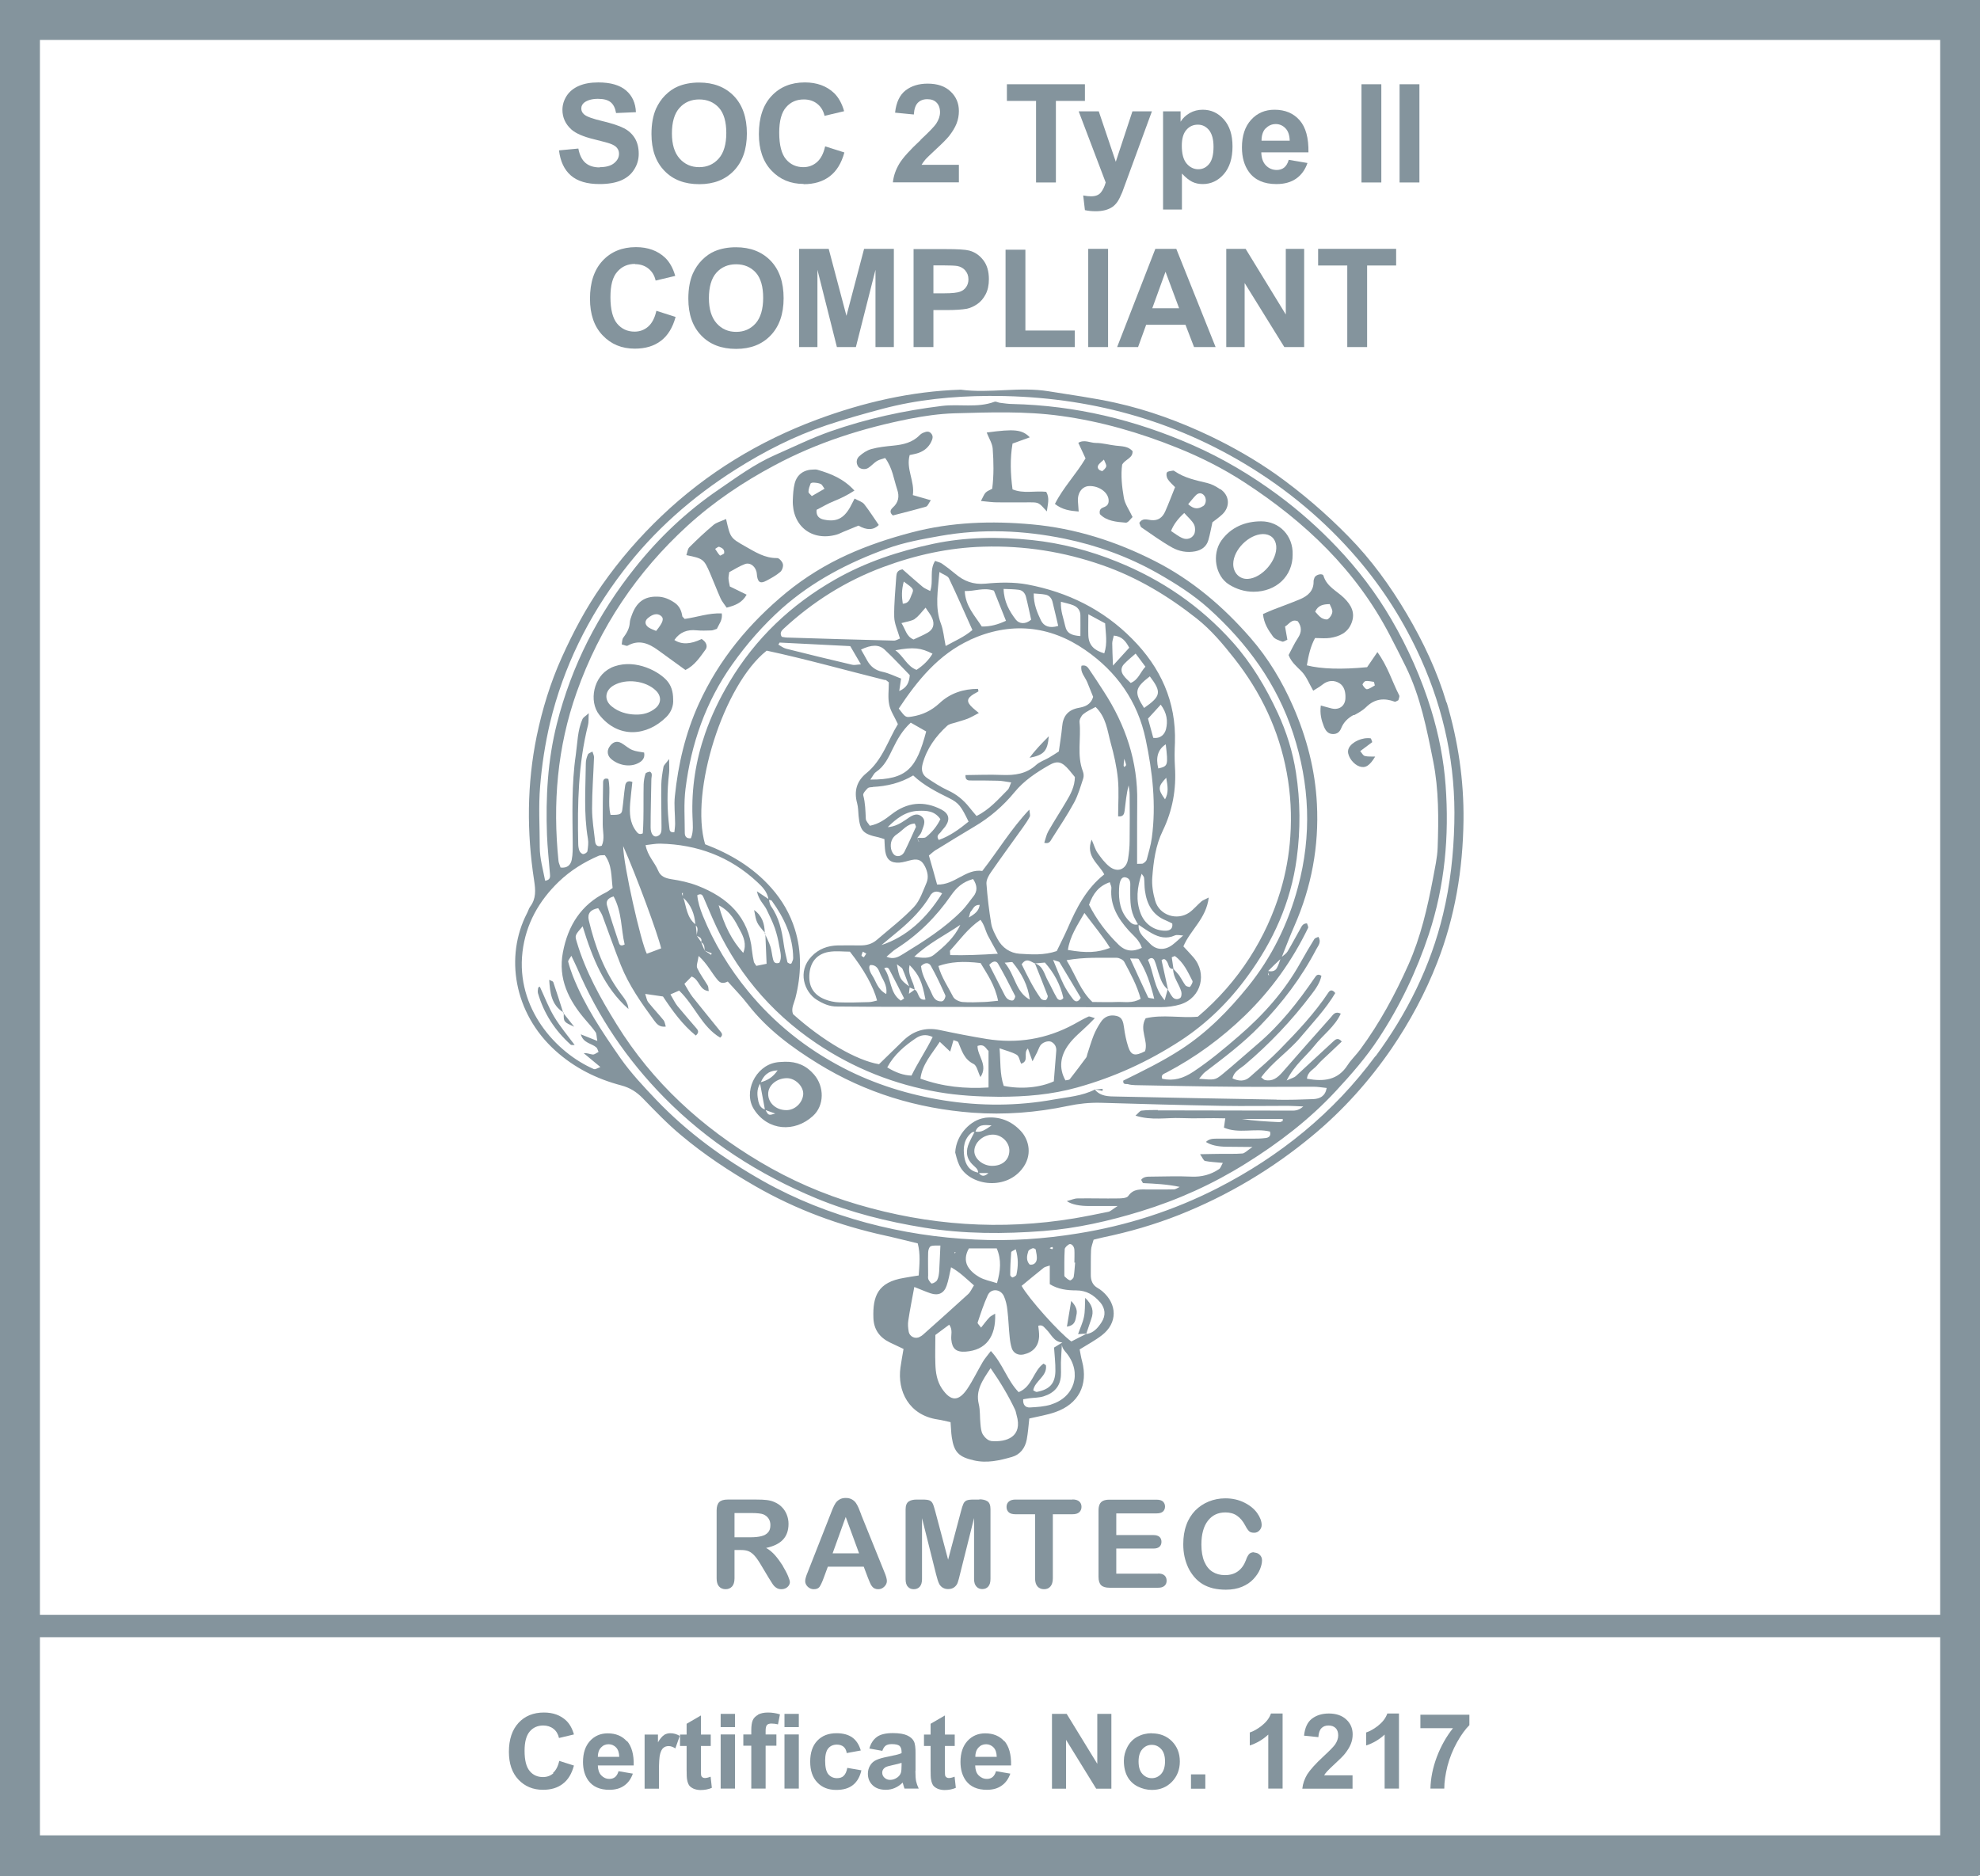
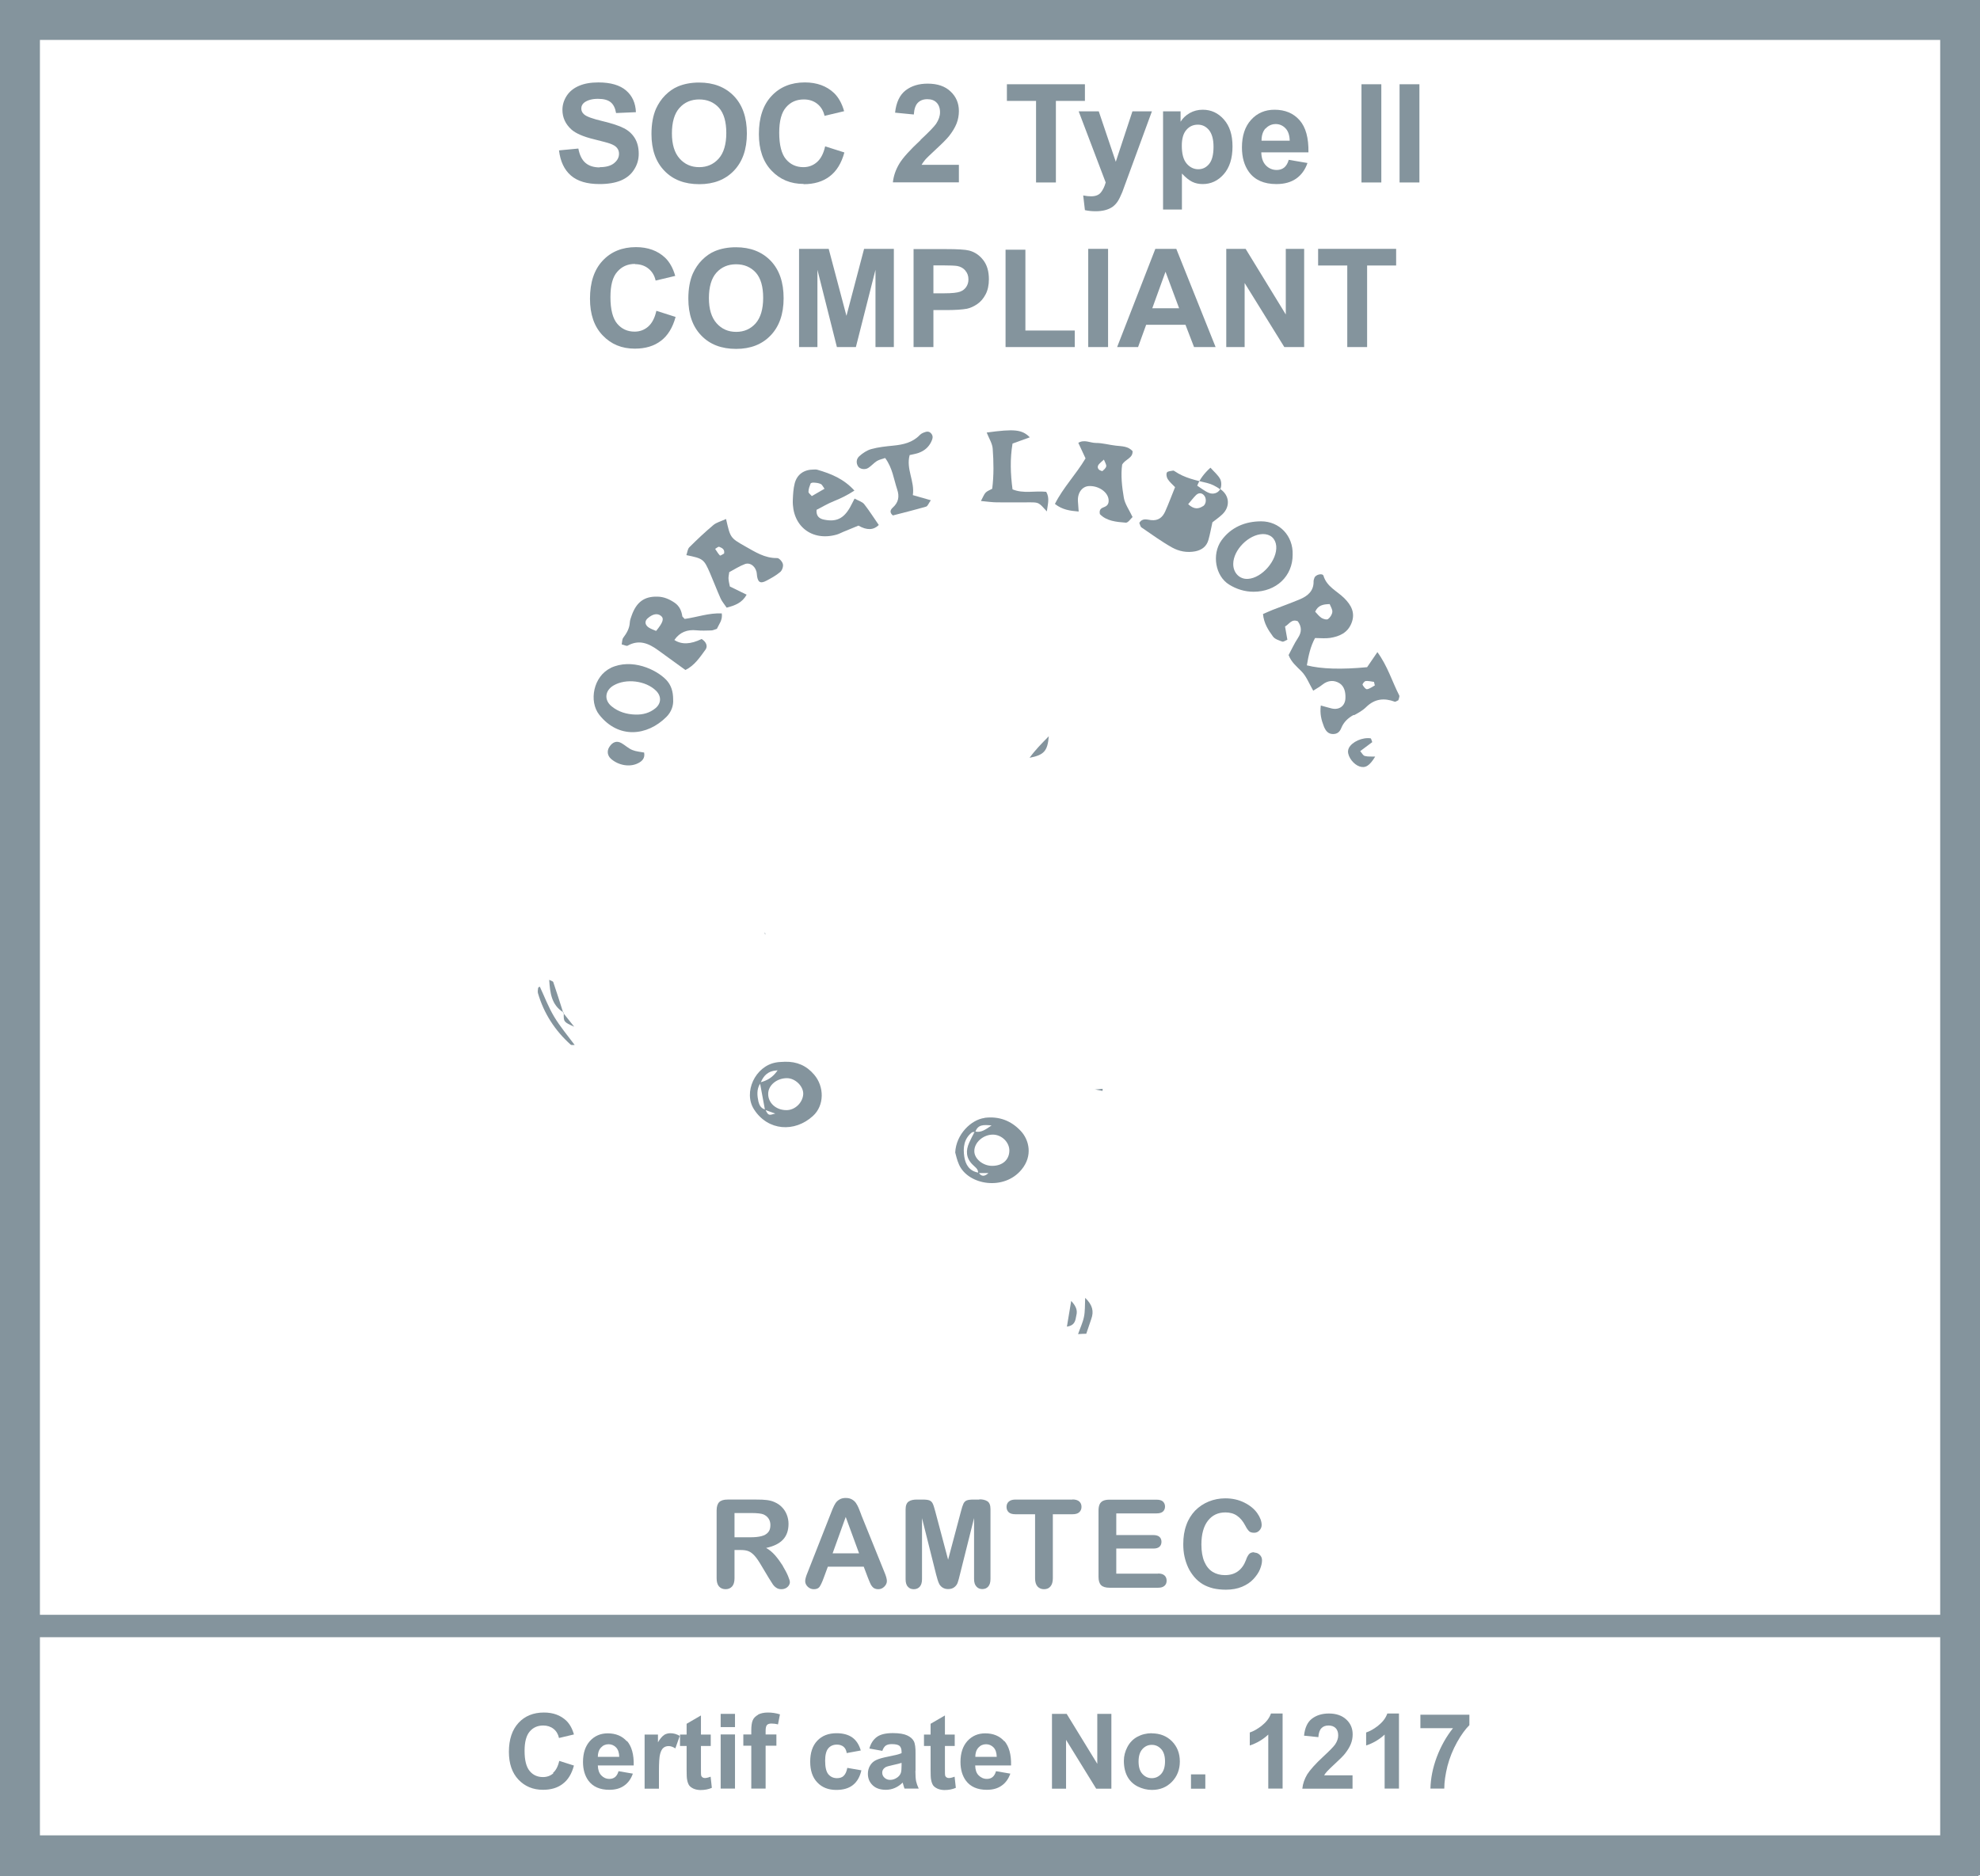
<svg xmlns="http://www.w3.org/2000/svg" id="Layer_2" viewBox="0 0 161.66 153.2">
  <defs>
    <style>.cls-1{fill:#84949d;}</style>
  </defs>
  <g id="Text">
    <path class="cls-1" d="M62.44,76.24s.03.06.04.09c0-.04,0-.09,0-.13l-.04.04Z" />
-     <path class="cls-1" d="M118.1,57.37c-.76-2.56-1.89-4.95-3.24-7.24-1.36-2.3-2.9-4.43-4.78-6.34-1.83-1.87-3.8-3.56-5.92-5.07-1.68-1.18-3.46-2.2-5.31-3.09-2.49-1.19-5.07-2.14-7.77-2.74-1.8-.4-3.64-.64-5.47-.94-2.38-.39-4.78.19-7.17-.13-4.05.13-7.96,1.04-11.73,2.44-4.73,1.76-8.99,4.35-12.67,7.85-1.82,1.73-3.45,3.61-4.89,5.67-1.3,1.85-2.35,3.84-3.28,5.9-.93,2.06-1.59,4.22-2.05,6.43-.8,3.91-.82,7.85-.21,11.79.12.79.17,1.47-.32,2.13-.12.16-.16.36-.26.54-1.83,3.53-1.07,8.16,2.3,11.21,1.57,1.42,3.38,2.32,5.39,2.85.72.19,1.25.53,1.76,1.05,1.01,1.04,2.02,2.1,3.13,3.02,1.88,1.58,3.92,2.93,6.06,4.16,3.34,1.92,6.88,3.22,10.63,4.04.87.19,1.74.42,2.63.63.23.88.14,1.71.08,2.62-.45.07-.83.13-1.21.2-2.13.35-2.55,1.49-2.49,3.26.03.95.5,1.6,1.34,2.01.35.17.71.33,1.12.53-.09.53-.18,1.02-.25,1.51-.27,1.92.68,3.9,3.04,4.25.34.05.67.14,1.05.22.04.44.04.84.1,1.23.18,1.22.57,1.61,1.8,1.89,1.07.25,2.1.01,3.11-.28.67-.19,1.08-.73,1.21-1.42.1-.54.14-1.08.21-1.72.77-.18,1.47-.29,2.12-.52,1.9-.66,2.7-2.22,2.19-4.15-.09-.33-.14-.66-.2-.97.66-.41,1.28-.74,1.82-1.16,1.28-.99,1.27-2.53.03-3.59-.11-.1-.24-.18-.37-.26-.45-.25-.58-.65-.57-1.14.01-.65-.01-1.3.02-1.95.01-.28.13-.56.21-.86.3-.07.54-.14.78-.19,2.12-.44,4.19-1.04,6.19-1.83,3.98-1.58,7.63-3.75,10.93-6.5,2.48-2.06,4.61-4.44,6.43-7.09,1.5-2.2,2.75-4.53,3.72-7.01,1.46-3.74,2.1-7.62,2.15-11.61.04-3.28-.44-6.49-1.37-9.63ZM48.49,87.3c-3.13-1.36-6.37-4.99-5.83-9.57.27-2.27,1.33-4.16,2.97-5.74.95-.91,2.05-1.59,3.25-2.11.13-.06.29-.03.5-.05.6.8.52,1.75.64,2.68-.2.13-.35.26-.52.35-2.06,1-3.13,2.73-3.54,4.9-.41,2.15.46,3.91,1.82,5.49.29.34.59.67.85,1.04.09.13.07.35.14.71-.54-.21-.91-.36-1.35-.54.21.73.86.72,1.26,1.06.1.08.13.25.19.38-.16.07-.32.22-.47.21-.23-.02-.45-.14-.74-.11.42.35.85.7,1.36,1.13-.26.1-.42.21-.5.17ZM94.55,90.64c-.45,0-.9,0-1.35.05-.14.02-.26.21-.49.41,1.32.42,2.53.15,3.71.2,1.19.05,2.38-.02,3.62.02-.04.3-.07.49-.11.76,1.21.52,2.53.02,3.76.32.11.39-.13.5-.36.53-.4.05-.8.05-1.2.05-.95,0-1.9,0-2.86,0-.29,0-.57.03-.81.27q.59.38,1.68.39c.59,0,1.19.01,2.12.02-.46.31-.64.52-.82.53-.6.05-1.2.02-1.8.03-.49,0-.99.02-1.66.03.2.28.28.52.41.55.43.09.88.1,1.45.16-.13.22-.18.42-.3.5-.68.46-1.43.66-2.27.62-1.1-.05-2.2-.01-3.31,0-.29,0-.59,0-.79.26.08.13.12.26.17.27.98.05,1.96.09,2.98.31-.16.07-.32.2-.48.2-.7.02-1.4,0-2.1.01-.59,0-1.19-.09-1.62.53-.12.18-.55.2-.83.2-1.1.02-2.21-.02-3.31,0-.26,0-.53.13-.88.22q.61.41,1.87.4c.64,0,1.29,0,2.28,0-.45.29-.59.44-.75.47-.93.19-1.86.38-2.8.54-5.98.99-11.87.58-17.69-1.14-2.81-.83-5.47-1.99-7.97-3.48-4.75-2.83-8.76-6.48-11.69-11.22-1.32-2.13-2.54-4.31-3.26-6.74-.16-.53-.16-.53.48-1.27.81,2.63,1.75,4.99,3.74,6.75-.03-.52-.35-.88-.63-1.26-1.34-1.8-2.1-3.84-2.61-6-.12-.53.14-.86.77-.97.11.18.25.38.34.6.51,1.36.98,2.73,1.52,4.08.66,1.64,1.67,3.07,2.71,4.49.21.28.42.56.95.5-.06-.19-.08-.39-.18-.52-.41-.5-.85-.97-1.26-1.48-.11-.14-.13-.34-.24-.67.57.08,1,.14,1.45.21.78,1.18,1.6,2.31,2.68,3.19.27-.24.21-.4.07-.57-.52-.61-1.05-1.21-1.56-1.83-.21-.26-.35-.57-.58-.96.3-.13.51-.22.71-.31,1.27,1.21,1.84,2.94,3.35,3.84.28-.22.11-.39,0-.53-.75-.94-1.52-1.86-2.26-2.8-.24-.31-.42-.67-.66-1.06.23-.23.43-.43.59-.6.65.24.61,1.12,1.4,1.19-.04-.2-.02-.35-.09-.46-.28-.47-.62-.92-.85-1.41-.1-.21.05-.53.11-1,.73.66,1.06,1.39,1.56,1.97.24.29.49.28.82.12.55.62,1.15,1.22,1.66,1.89,1.56,2.01,3.57,3.49,5.71,4.81,3.87,2.39,8.1,3.67,12.62,4.01,2.61.19,5.21-.01,7.77-.55.89-.19,1.77-.28,2.68-.26,3.3.1,6.61.19,9.91.25,1.8.03,3.61,0,5.41,0,.34,0,.68.03,1.23.05-.43.38-.75.34-1.06.34-3.61,0-7.21-.02-10.82-.02ZM104.73,91.37c0,.06,0,.12,0,.17-.09.03-.18.1-.27.09-1.03-.05-2.06-.1-3.08-.26h3.36ZM72.24,55.5c.13.03.24.16.33.22,0,.63-.09,1.24.03,1.81.1.52.43.99.71,1.6-.8,1.3-1.25,2.93-2.59,4.02-.77.63-1.01,1.45-.74,2.43.09.33.09.69.12,1.04.12,1.23.37,1.49,1.62,1.75.14.03.28.09.49.15.02.33.02.68.07,1.01.11.67.46.95,1.15.91.34-.02.68-.15,1.02-.22.55-.11.83.05,1.08.55.21.43.3.88.12,1.31-.3.69-.54,1.46-1.03,1.98-.92.98-2,1.8-3.02,2.68-.4.35-.87.47-1.39.46-.6,0-1.2-.01-1.8,0-.83.02-1.56.28-2.15.9-1.19,1.24-.57,2.91.41,3.53.51.32,1.05.57,1.68.56.9,0,1.8.02,2.7.02,5.21.01,10.41.02,15.62.03,2.7,0,5.41.01,8.11,0,.54,0,1.1-.07,1.62-.23,1.69-.55,2.19-2.53,1.02-3.86-.26-.3-.54-.59-.8-.87.57-1.35,1.87-2.27,2.07-3.99-.3.16-.47.21-.59.31-.34.29-.63.65-.99.91-1.01.7-2.45.23-2.79-.95-.18-.61-.29-1.29-.24-1.92.1-1.3.27-2.6.85-3.79.81-1.67,1.12-3.41,1-5.25-.04-.65-.03-1.3,0-1.95.11-3.36-1.17-6.15-3.5-8.49-2.36-2.39-5.26-3.81-8.53-4.43-1.12-.21-2.31-.18-3.44-.07-1,.09-1.75-.2-2.47-.81-.34-.29-.7-.56-1.07-.82-.15-.11-.35-.14-.57-.23-.49.76-.11,1.61-.4,2.46-.24-.13-.47-.21-.64-.36-.57-.48-1.12-.97-1.62-1.41-.44.07-.49.33-.51.57-.07,1.1-.19,2.2-.17,3.3.01.57.29,1.14.47,1.78-.16.06-.34.18-.51.17-2.9-.07-5.81-.16-8.71-.25-.15,0-.29-.04-.43-.06-.19-.29-.03-.5.15-.66,2.38-2.2,5.05-3.89,8.11-5.03,2.66-.99,5.38-1.59,8.2-1.67,3.33-.1,6.57.41,9.74,1.52,2.83.99,5.34,2.5,7.67,4.34,1.19.94,2.15,2.09,3.08,3.27,2.17,2.76,3.64,5.84,4.28,9.32.32,1.74.41,3.49.29,5.23-.1,1.49-.37,2.99-.8,4.42-1.15,3.81-3.38,7.43-6.75,10.28-1.41.13-2.86-.2-4.26.13-.55.93.24,1.82-.05,2.69-.82.42-1.13.36-1.37-.35-.17-.52-.28-1.07-.35-1.61-.06-.42-.13-.81-.6-.92-.54-.13-1,.04-1.3.51-.22.33-.42.69-.57,1.06-.2.5-.35,1.03-.52,1.54-.03.09-.04.2-.09.28-.44.6-.89,1.19-1.35,1.78-.05.06-.18.05-.35.09-.57-1.02-.4-2.02.25-2.91.43-.6,1.04-1.07,1.57-1.59.17-.16.33-.33.58-.58-.28-.08-.43-.17-.52-.13-.41.19-.8.41-1.19.63-2.23,1.21-4.61,1.6-7.12,1.2-1.28-.21-2.56-.46-3.83-.73-1.18-.25-2.17.06-3.02.9-.64.63-1.29,1.25-1.94,1.89-1.82-.3-4.6-1.91-7.02-4.09-.18-.46.08-.87.19-1.3.48-1.88.54-3.77-.04-5.63-.39-1.25-1.03-2.36-1.91-3.36-1.5-1.7-3.37-2.8-5.42-3.58-1.26-4.28,1.5-13.03,5.03-15.81,3.21.69,6.44,1.6,9.69,2.41ZM63.55,52.64c.03-.06.07-.11.1-.17,1.89.09,3.79.19,5.77.29.26.45.53.91.87,1.49-.35.02-.54.08-.72.03-1.8-.42-3.6-.86-5.39-1.31-.23-.06-.43-.22-.64-.34ZM74.69,50.53c.31-.2.54-.54.88-.91.21.33.43.58.55.88.2.5.07.89-.36,1.15-.37.22-.78.38-1.17.57-.6-.25-.66-.84-.99-1.34.42-.12.81-.16,1.1-.34ZM73.79,47.49c.83.6.85.61.63,1.1-.13.3-.19.68-.71.71-.09-.56-.11-1.12.08-1.81ZM82.14,50.69c-.67.31-1.27.48-1.98.47-.57-.89-1.34-1.67-1.39-2.9.8.04,1.52-.32,2.38-.03.3.76.63,1.57.98,2.45ZM81.95,48.09c.46.02.84.02,1.22.07.33.04.53.29.6.59.16.62.28,1.24.42,1.85-.47.41-.98.34-1.25,0-.53-.69-.97-1.47-1-2.51ZM79.39,51.45c-.68.57-1.4.87-2.18,1.3-.15-.75-.19-1.3-.38-1.8-.52-1.36-.25-2.72-.13-4.24.34.22.68.31.78.52.66,1.38,1.27,2.79,1.92,4.23ZM79.19,52.25c3.26-1.49,6.48-1.21,9.42.83,2.56,1.77,4.28,4.19,4.93,7.29.56,2.66.87,5.34.5,8.06-.08.59-.26,1.17-.41,1.75-.03.13-.17.24-.29.32-.07.05-.18.02-.5.04,0-.64,0-1.18,0-1.73,0-1.1,0-2.21.01-3.31.06-3.31-.95-6.3-2.74-9.05-.38-.59-.76-1.18-1.16-1.76-.13-.2-.28-.42-.65-.33-.12.54.29.91.47,1.35.17.41.34.83.48,1.19-.19.66-.69.81-1.17.9-.88.16-1.29.67-1.36,1.53-.06.65-.17,1.29-.27,2.03-.23.15-.52.34-.81.51-.35.2-.75.33-1.04.59-.81.74-1.75.86-2.79.82-.99-.04-1.99,0-2.98.01-.03.36.15.44.36.44.75,0,1.5,0,2.26.02.33,0,.66.08,1.11.14-.13.29-.16.49-.29.61-.77.77-1.48,1.61-2.54,2.13-.22-.26-.41-.48-.59-.71-.48-.6-1.04-1.06-1.74-1.38-.59-.27-1.14-.63-1.68-.99-.42-.28-.53-.66-.39-1.18.34-1.25,1.07-2.25,2.01-3.11.17-.15.45-.19.68-.26.33-.11.67-.19,1-.32.27-.11.52-.26.9-.46-.23-.19-.37-.3-.5-.42-.53-.49-.51-.76.09-1.13.12-.07.25-.13.37-.21.02,0-.01-.09-.03-.21-1.18,0-2.27.35-3.13,1.16-.66.61-1.38.96-2.25,1.1-.52.08-.52.1-1.09-.65,1.52-2.29,3.25-4.43,5.83-5.61ZM84.4,48.46c.36.03.65.04.92.09.33.05.53.27.61.58.16.62.29,1.25.47,1.98-.72.22-1.18.02-1.41-.45-.31-.65-.6-1.33-.59-2.2ZM86.63,49.14c.4.11.72.17,1.01.29.34.14.56.41.57.8.01.53,0,1.07,0,1.71-.7-.05-1.11-.21-1.24-.82-.13-.62-.39-1.21-.35-1.99ZM88.86,50.16c.61.33.99.53,1.37.74.04.83.21,1.6-.07,2.45-.79-.23-1.26-.63-1.3-1.44-.02-.49,0-.98,0-1.75ZM94.57,62.75q-.34-1.36.61-1.97c.2,1.73.19,1.78-.61,1.97ZM95.12,65.27c-.59-.82-.59-1.04.1-1.76.12.71.21,1.22-.1,1.76ZM95.2,59.54c-.1.39-.41.79-1.04.71-.13-.49-.27-1-.43-1.57.33-.36.65-.71,1.04-1.14.51.68.59,1.35.43,2ZM93.41,57.81c-.83-1.29-.76-1.63.47-2.58.97,1.28.92,1.62-.47,2.58ZM92.31,55.76c-.2-.2-.42-.38-.58-.61-.23-.31-.22-.66.06-.94.27-.28.57-.53.93-.84.27.35.49.66.8,1.07-.45.49-.57,1.07-1.21,1.33ZM90.87,54.35c-.03-.86-.06-1.34-.06-1.82,0-.18.07-.37.13-.63.67.06.97.46,1.26.99-.36.4-.72.79-1.32,1.45ZM96.6,76.39c-.29.26-.57.53-.87.76-.62.47-1.33.45-1.85-.11-.4-.44-.98-.8-.91-1.52.36.24.71.49,1.09.7.58.32,1.19.47,1.85.17.19-.09.46,0,.7,0ZM96.56,76.1c.02.09.04.18.06.27,0,0,0,0,0,0-.02-.09-.03-.19-.05-.28ZM94.84,78.41c.22-.19.33-.05.45.13.14.21.1.6.49.58,0,.7.49,1.22.67,1.86.04.16.02.43-.09.51-.2.15-.47.13-.64-.09-.14-.18-.25-.39-.36-.58,0,0,0,0,.01.01-.17-.8-.35-1.61-.53-2.41ZM71.61,81.7c-.23.05-.46.13-.69.13-.8.02-1.6.05-2.4.02-.39-.01-.8-.1-1.16-.24-.96-.38-1.37-1.1-1.27-2.13.09-.93.61-1.58,1.57-1.75.57-.1,1.18-.02,1.73-.02,1.14,1.44,1.93,2.86,2.22,3.99ZM70.34,78.04c0-.11.07-.21.11-.33.13.07.2.12.28.16-.07.1-.13.2-.2.3-.07-.05-.2-.09-.19-.14ZM71.22,79.66c-.3-.45-.32-.86-.11-.86.41,0,.59.28.72.63.2.53.64.98.53,1.74-.73-.39-.82-1.03-1.14-1.51ZM75,68.65s.03.08.05.12c-.03-.04-.06-.07-.08-.11-.03-.08-.04-.16-.07-.24.11-.16.27-.3.33-.47.13-.41.44-.91.04-1.26-.47-.41-.92-.02-1.33.26-.44.3-.9.56-1.46.59.71-.7,1.46-1.3,2.52-1.33.66-.02,1.3-.01,1.78.68-.27.56-.67,1.06-1.17,1.46-.15.12-.46.05-.7.07.03.08.06.16.08.24ZM74.77,67.55c-.3.67-.6,1.35-.93,2.01-.15.29-.46.43-.74.3-.17-.08-.32-.36-.35-.57-.08-.46.06-.9.48-1.17.47-.3.82-.85,1.46-.87.04.13.12.25.09.31ZM71.25,64.26c1.16-.06,2.26-.31,3.31-.94.88.83,1.9,1.34,2.93,1.85.8.39,1,.7,1.59,1.92-.78.64-1.54,1.18-2.43,1.5-.26-.36.05-.49.17-.66.11-.16.26-.3.38-.47.39-.57.27-1.03-.33-1.35-1.44-.75-2.81-.6-4.07.38-.52.4-1.02.79-1.78.94-.11-.18-.32-.37-.33-.57-.03-.65-.04-1.29-.21-1.92-.04-.15.2-.41.36-.57.09-.09.28-.09.43-.1ZM71.06,63.66c.18-.24.28-.5.46-.62.7-.47,1.02-1.18,1.37-1.9.37-.76.78-1.5,1.47-2.13.44.25.86.49,1.26.72-.8,3.02-1.56,3.94-4.56,3.93ZM76.48,69.37c1.02-.63,2.04-1.26,3.07-1.87,1.26-.74,2.37-1.7,3.28-2.81.79-.96,1.77-1.6,2.81-2.2.71-.41,1.07-.29,1.66.4.16.19.31.38.46.56-.01.77-.34,1.39-.7,1.99-.48.82-1,1.61-1.47,2.44-.16.28-.22.62-.33.94.43.12.51-.17.63-.35.62-.97,1.26-1.93,1.81-2.94.33-.61.52-1.3.74-1.96.06-.18.04-.41-.03-.59-.5-1.31-.13-2.68-.27-4.02-.02-.2.14-.5.3-.64.29-.24.66-.4,1.01-.59.87.84.96,1.93,1.23,2.92.27.96.49,1.94.59,2.93.1,1.02.02,2.06.02,3.08.45.06.5-.24.53-.45.09-.69.14-1.38.33-2.08.03.25.08.5.08.76.01,1.25.02,2.5,0,3.76,0,.5-.05,1-.13,1.49-.13.85-.85,1.15-1.52.62-.38-.3-.69-.72-.97-1.12-.19-.27-.28-.62-.48-1.08-.53,1.37.58,1.96,1.03,2.84-1.47,1.16-2.27,2.74-2.99,4.4-.28.64-.6,1.25-.89,1.86-1.04.36-2.06.28-3.04.22-.76-.05-1.42-.49-1.8-1.21-.21-.4-.44-.81-.51-1.24-.18-1.08-.31-2.18-.39-3.27-.02-.31.18-.67.37-.94.85-1.23,1.74-2.44,2.61-3.66.2-.28.4-.57.56-.88.05-.1-.01-.26-.04-.57-1.51,1.6-2.55,3.36-3.84,5.01-1.35-.2-2.26,1.17-3.69,1.11-.21-.76-.42-1.51-.67-2.37.17-.14.38-.34.62-.49ZM91.74,62.53c0-.13.02-.26.05-.57.09.28.14.39.15.5,0,.06-.08.11-.13.17-.03-.03-.07-.07-.07-.1ZM92.57,74.85c.1.22.23.42.34.63-.31.09-.54-.07-.74-.29-.71-.74-.85-1.66-.8-2.64.03-.64.2-.97.51-.91.48.1.4.52.4.84.01.8-.05,1.6.29,2.36ZM88.92,73.87c.32-.9.79-1.52,1.69-1.83.06.22.15.36.13.49-.12,1.4.54,2.48,1.43,3.47.36.4.83.72,1.06,1.4-.76.36-1.36.26-1.87-.23-1-.97-1.83-2.07-2.45-3.3ZM90.63,77.4c-1.01.39-1.91.44-3.44.17.16-1.1.75-1.98,1.35-3.02.76,1.02,1.49,1.88,2.09,2.85ZM79.47,73.2c-.31.39-.59.81-.93,1.16-1.41,1.43-3.1,2.5-4.8,3.54-.36.22-.77.49-1.36.22.3-.24.52-.48.8-.65,1.79-1.14,3.26-2.61,4.46-4.34.45-.65.96-1.12,1.81-1.35.35.53.37.98.02,1.43ZM79.99,73.89c-.07.49-.38.74-.89,1.03.09-.26.09-.42.17-.5.19-.19.25-.55.72-.53ZM78.4,75.53c-.48,1.04-1.31,1.76-2.15,2.44-.38.31-.93.27-1.6.15,1.18-1.11,2.52-1.76,3.74-2.59ZM77.59,77.6c.77-.84,1.43-1.79,2.46-2.49.32.39.4.88.61,1.29.22.43.47.85.81,1.48-1.45.09-2.67.14-3.89.11,0-.21-.04-.34,0-.39ZM75.92,73.17c.24-.41.58-.46,1-.22-1.28,2.07-2.93,3.56-4.95,4.22.49-.41.98-.81,1.47-1.22.96-.81,1.83-1.69,2.49-2.78ZM72.19,79.07c.33-.17.39.06.48.22.39.74.77,1.49,1.15,2.24-.09.06-.18.12-.27.18-.93-.62-.76-1.82-1.35-2.63ZM73.23,78.74c.22.18.4.26.46.39.2.46.36.94.54,1.41-.73-.52-.81-.68-1-1.8ZM74.28,80.64c.13.06.27.11.4.17-.06-.64-.62-1.21-.41-2,.77.8,1.01,1.33,1.29,2.81-.65.11-.51-.64-.88-.81-.13.1-.27.2-.47.34.02-.2.04-.36.06-.52ZM75.19,78.9c.32-.33.65-.32.81-.03.44.77.81,1.58,1.18,2.4.05.11-.08.41-.21.47-.14.07-.39.01-.53-.08-.15-.1-.27-.3-.34-.47-.32-.76-.82-1.46-.9-2.28ZM76.62,78.88c.98-.34,1.98-.41,3.44-.24.53.89,1.17,1.78,1.43,3.08-.46.04-.8.09-1.13.1-.6.02-1.2.05-1.79,0-.26-.03-.63-.2-.74-.41-.42-.83-.97-1.61-1.21-2.52ZM80.77,78.79c.28-.33.57-.35.71-.11.5.86.95,1.75,1.4,2.64.04.08-.07.31-.16.36-.1.05-.29,0-.41-.08-.12-.07-.21-.21-.28-.34-.43-.84-.86-1.68-1.26-2.47ZM82.02,78.61c.4-.02.61-.09.66-.02.72.88,1.25,1.85,1.4,3.04-1.18-.65-1.18-1.99-2.05-3.02ZM83.42,78.74c.39-.58.74-.2,1.08-.07h0c.35.88.71,1.76,1.04,2.64.03.09-.07.32-.16.35-.1.04-.32-.02-.39-.11-.64-.89-1.11-1.87-1.58-2.82ZM85.54,80.05c-.28-.51-.37-1.16-1.03-1.38.24-.02.49-.04.8-.07.73.82,1.27,1.79,1.51,2.9-.22.27-.43.14-.52,0-.28-.47-.49-.97-.76-1.45ZM86.81,80.32c-.28-.56-.5-1.16-.83-1.94.36.13.49.13.53.2.59.97,1.17,1.95,1.73,2.89-.23.44-.49.31-.63.12-.3-.39-.58-.81-.8-1.26ZM87.07,78.41c1.52-.27,2.82-.19,4.1-.2.21,0,.53.16.62.33.51.96,1.04,1.91,1.34,3.02-.68.4-1.34.23-1.96.26-.65.03-1.3,0-1.98,0-.97-.91-1.35-2.16-2.12-3.43ZM92.27,78.26c.44.03.66-.01.7.06.62.96.97,2.03,1.27,3.24-.26-.06-.46-.05-.5-.12-.47-.98-.92-1.98-1.47-3.18ZM93.72,78.39c.28-.28.47-.13.54.04.14.31.21.66.32.99.17.51.32,1.02.76,1.37-.07.26-.15.51-.25.89-.9-1.04-.89-2.28-1.36-3.29ZM96.33,79.72c-.15-.21-.34-.4-.52-.6,0,0,0,0,0,0-.05-.32-.09-.64-.14-.95.11-.04.23-.12.27-.09.7.51,1.04,1.28,1.42,2.02.05.1-.09.34-.2.48-.03.04-.3-.03-.37-.12-.18-.23-.3-.5-.47-.74ZM95.19,76c-.95.02-1.73-.55-2.06-1.41-.41-1.06-.29-2.14.08-3.24.07.11.19.22.2.34.04.35.02.7.07,1.04.15,1.1.62,1.99,1.71,2.43.18.07.35.17.52.25.07.45-.22.58-.52.59ZM76.14,53.37q-.44.76-1.31,1.33c-.78-.29-1.06-1.13-1.73-1.6,1.49-.28,2.1-.2,3.04.28ZM74.28,55.13c-.05.61-.23,1.02-.86,1.3.06-.41.1-.68.15-1.02-.5-.19-.99-.44-1.51-.55-.59-.12-.98-.43-1.26-.93-.16-.3-.33-.59-.5-.89.84-.4,1.46-.43,1.93.01.72.67,1.39,1.41,2.05,2.08ZM83.93,85.63c.12.33.22.61.37,1.03.16-.31.27-.52.37-.72.09-.18.15-.37.25-.54.17-.28.65-.45.91-.33.29.15.43.41.41.73-.06.83-.13,1.67-.2,2.5-1.12.51-2.65.66-4.09.37-.33-.97-.25-1.99-.34-3.07.54.2,1.01.3,1.4.53.2.12.24.48.36.73.69-.22.14-.85.55-1.24ZM76.73,85.07c.3.28.53.5.85.8.11-.38.19-.64.27-.94.15.07.35.09.39.18.29.68.47,1.39,1.25,1.77.27.13.35.65.56,1.07.65-.97-.25-1.73-.24-2.54.6-.22.71.29.9.4v2.99c-1.93.12-3.73-.06-5.56-.72.15-1.19.94-2.02,1.58-3.01ZM74.43,87.83q-.94-.02-1.99-.67c.55-1.03,1.41-1.76,2.35-2.39.38-.25.81-.35,1.36-.09-.54,1.1-1.22,2.1-1.73,3.15ZM64.52,78.71c-.08-.05-.21-.08-.23-.14-.11-.49-.23-.97-.3-1.47-.15-1.1-.38-2.17-1.04-3.1-.1-.14-.12-.34-.17-.52.09.02.19.02.23.07,1.01,1.4,1.74,2.91,1.75,4.69,0,.14-.08.28-.13.41-.01.03-.08.04-.12.06ZM61.81,72.01c.42.39.83.8.93,1.4-.25-.17-.51-.34-.94-.63.15.74.58,1.06.79,1.49.24.49.48.99.67,1.51.16.47.28.96.36,1.45.08.47.25.96.01,1.39-.36.11-.46-.08-.51-.27-.09-.34-.11-.7-.21-1.03-.11-.34-.27-.66-.42-.99.03.75.06,1.51.1,2.37-.26.05-.57.11-.84.17-.1-.17-.18-.24-.2-.33-.06-.29-.12-.59-.15-.89-.26-2.79-2-4.37-4.43-5.32-.69-.27-1.44-.43-2.17-.54-.49-.08-.87-.23-1.06-.69-.28-.68-.87-1.21-1.03-2.09.45-.05.83-.13,1.21-.12,3.02.07,5.68,1.06,7.9,3.13ZM60.69,77.82c-.9-.97-1.58-2.26-2.01-3.9,1.02.54,1.36,1.33,1.74,2.04.29.54.56,1.15.26,1.85ZM57.25,76.93s0,0,0,0c-.12-.17-.23-.34-.35-.51-.03-.28-.06-.57-.09-.85.28.25.05.57.09.85.22.1.45.2.35.51ZM57.53,77.62c.2.08.39.15.58.23-.02.04-.04.08-.05.12-.18-.12-.36-.23-.53-.35-.09-.23-.18-.45-.28-.68.28.15.27.42.28.68ZM56.77,75.47c-.69-.55-.73-1.4-.97-2.15.63.58.91,1.32.97,2.15ZM55.75,72.9c0,.09,0,.19,0,.28-.03-.07-.06-.14-.08-.21,0-.02.05-.05.08-.08ZM53.98,77.44c-.38.15-.78.29-1.17.44-.48-.93-1.92-7.28-1.93-8.79,1.1,2.48,2.82,7.15,3.1,8.35ZM50.99,77.13c-.36.19-.43-.04-.48-.21-.33-.99-.66-1.98-.95-2.99-.09-.31.03-.59.54-.73.69,1.29.6,2.66.9,3.92ZM104.23,89.79c-4.36-.07-8.72-.16-13.07-.25-.64-.01-1.31,0-1.77-.57-1.04.53-2.21.61-3.33.81-2.98.54-5.98.55-8.97.08-2.88-.46-5.65-1.31-8.25-2.66-3.02-1.57-5.62-3.65-7.77-6.27-1.53-1.87-2.78-3.92-3.69-6.16-.22-.55-.4-1.11-.45-1.67.34-.18.43,0,.51.18.24.55.47,1.1.71,1.65,1.84,4.24,4.66,7.67,8.5,10.26,3.04,2.05,6.38,3.37,9.97,3.99,1.62.28,3.29.37,4.94.38,2.15,0,4.29-.17,6.39-.76,3.02-.84,5.8-2.11,8.43-3.82,2.19-1.43,3.99-3.22,5.48-5.27,2.09-2.85,3.53-6.03,4.01-9.6.32-2.36.3-4.7-.06-7.03-.26-1.68-.77-3.32-1.49-4.87-.97-2.09-2.15-4.07-3.7-5.8-2.62-2.92-5.76-5.07-9.4-6.54-2.24-.91-4.58-1.52-6.96-1.77-2.69-.28-5.4-.26-8.08.31-2.81.6-5.51,1.49-8.01,2.92-3.59,2.05-6.49,4.8-8.62,8.37-.8,1.34-1.47,2.73-1.98,4.2-.76,2.2-1.12,4.46-1.03,6.8.02.59.1,1.2-.13,1.75-.38.04-.5-.17-.5-.44,0-1.2-.09-2.42.06-3.6.46-3.68,1.65-7.1,3.81-10.15,1.19-1.68,2.53-3.21,4.07-4.59,2.52-2.23,5.44-3.74,8.56-4.87,1.4-.51,2.9-.78,4.37-1.04,3.39-.6,6.79-.46,10.15.23,2.66.55,5.2,1.47,7.57,2.81,1.48.84,2.92,1.75,4.19,2.89,3.14,2.83,5.57,6.16,6.89,10.2,1.35,4.14,1.54,8.3.39,12.56-.81,3.02-2.15,5.73-4.08,8.12-1.57,1.94-3.31,3.72-5.45,5.11-1.52.99-3.13,1.77-4.73,2.56-.04.37.25.25.39.29.19.06.39.07.59.08,2.7.05,5.41.11,8.11.13,2.15.02,4.31,0,6.46,0,.34,0,.68.06,1.06.1-.12.68-.56.88-1.09.91-1,.04-2,.07-3.01.05ZM103.54,79.29c.32-.33.66-.65,1-.97-.08.24-.16.49-.28.71-.15.29-.43.32-.72.26ZM103.62,79.65s-.07-.03-.08-.05c-.01-.07-.01-.14-.02-.21.03.09.06.17.1.26ZM106.71,88.08c.05-.57.54-.75.81-1.07.32-.38.71-.7,1.07-1.05.32-.3.64-.6.96-.91-.3-.36-.52-.17-.68-.02-1.03.94-2.05,1.91-3.08,2.85-.12.11-.31.15-.74.35.65-1.29,1.58-1.97,2.27-2.84.69-.88,1.66-1.55,2.15-2.62-.47-.23-.63.1-.81.3-1.33,1.49-2.65,2.99-3.97,4.5-.39.44-.8.76-1.42.62-.08-.02-.14-.1-.3-.22.92-1.25,2.24-2.11,3.23-3.29.99-1.18,2.05-2.29,2.82-3.59-.24-.31-.43-.24-.55-.06-1.14,1.72-2.55,3.21-3.99,4.68-.77.79-1.61,1.5-2.43,2.23-.42.38-.9.36-1.42.12.11-.57.61-.78.98-1.09,2.04-1.72,3.86-3.64,5.46-5.76.36-.47.7-.95.82-1.53-.29-.18-.41-.05-.53.13-1.36,1.99-2.84,3.88-4.69,5.45-.95.81-1.88,1.65-2.84,2.44-.64.52-.66.49-1.93.39.2-.23.32-.42.49-.55,1.55-1.18,3.12-2.36,4.48-3.77,1.82-1.87,3.39-3.94,4.6-6.26.15-.28.44-.58.17-1.01-.12.06-.27.09-.33.18-.39.64-.78,1.29-1.14,1.94-1.28,2.3-3,4.23-4.98,5.94-1.21,1.05-2.43,2.07-3.77,2.96-.82.54-1.59.77-2.53.57-.13-.33.13-.4.35-.51,2.36-1.24,4.49-2.8,6.41-4.66,2.14-2.08,3.85-4.46,5.15-7.15.04-.09-.06-.25-.09-.37-.37,0-.44.27-.56.47-.35.61-.67,1.23-1.03,1.83-.11.17-.29.29-.46.43.34-.85.66-1.7,1.03-2.54,1.39-3.17,2.01-6.49,1.83-9.95-.14-2.78-.84-5.43-1.95-7.97-.89-2.03-2.03-3.93-3.48-5.59-2.22-2.55-4.76-4.72-7.81-6.27-3.16-1.61-6.5-2.67-10.01-2.99-3.3-.3-6.59-.2-9.85.66-1.8.47-3.57,1.06-5.24,1.82-1.76.8-3.44,1.83-4.96,3.07-3.06,2.52-5.52,5.48-7.17,9.11-1.09,2.4-1.68,4.92-1.95,7.53-.08.74.02,1.5.02,2.25,0,.24-.04.47-.06.69-.38.06-.39-.17-.41-.35-.19-1.5-.2-2.99-.02-4.49.03-.28,0-.56,0-1.13-.27.37-.43.49-.46.64-.09.49-.17.99-.18,1.48-.02,1.15.02,2.3.02,3.46,0,.3,0,.61-.37.73-.27.09-.52-.19-.52-.73,0-1.3.04-2.6.06-3.9,0-.15.05-.3.03-.45,0-.08-.12-.21-.16-.2-.13.03-.33.08-.35.17-.09.28-.14.59-.15.88-.02.95,0,1.9-.02,2.86,0,.39-.03.78-.05,1.13-.31.14-.42-.03-.54-.18-.53-.69-.55-1.48-.49-2.29.05-.59.12-1.17.18-1.73-.44-.17-.56.1-.59.32-.1.64-.14,1.29-.23,1.93-.05.39-.18.45-.96.44-.25-.96.03-1.97-.18-2.93-.28-.1-.42.02-.43.25-.02,1.15-.03,2.3-.03,3.45,0,.59.18,1.19-.08,1.75-.37.13-.51-.08-.54-.34-.1-.89-.25-1.79-.25-2.69,0-1.4.11-2.8.16-4.2,0-.13-.07-.27-.13-.46-.16.09-.33.14-.37.24-.1.23-.17.48-.17.72-.02,2.05-.18,4.11.17,6.15.06.33.01.69-.04,1.03-.02.1-.22.23-.34.23-.11,0-.26-.14-.31-.26-.07-.18-.1-.39-.1-.59-.07-3.26,0-6.5.8-9.69.06-.23.03-.48.06-.96-.29.26-.45.34-.51.47-.41.93-.41,1.95-.55,2.94-.35,2.39-.27,4.8-.25,7.2,0,.45.01.91-.08,1.35-.08.41-.35.71-.91.64-.05-.17-.15-.35-.17-.53-.48-4.69-.11-9.28,1.48-13.77,1.88-5.32,4.92-9.83,9.05-13.61,2.15-1.96,4.56-3.58,7.14-4.95,3.48-1.86,7.19-3.03,11.04-3.79,1.18-.23,2.38-.4,3.58-.44,2.9-.08,5.81-.19,8.71.21,3.3.45,6.46,1.37,9.54,2.61,1.91.77,3.74,1.69,5.47,2.82,4.95,3.22,9.12,7.18,11.87,12.49.44.84.87,1.69,1.29,2.54,1.21,2.46,1.72,5.11,2.25,7.76.46,2.33.44,4.68.36,7.03-.03.84-.23,1.69-.38,2.52-.46,2.41-1,4.78-2.01,7.05-1.09,2.44-2.34,4.75-3.92,6.9-.32.44-.74.83-1.04,1.29-.8,1.25-1.95,1.36-3.3,1.12ZM75.11,109.16c-.37.21-.85,0-.92-.44-.05-.29-.08-.6-.03-.89.13-.88.31-1.75.49-2.74.52.2.91.38,1.33.52.63.21,1.1,0,1.31-.63.16-.45.23-.93.36-1.5.73.41,1.25.94,1.87,1.48-.17.26-.28.54-.48.72-1.21,1.11-2.44,2.2-3.67,3.3-.07.07-.16.12-.25.17ZM75.78,104.21c0-.64-.02-1.29,0-1.93,0-.18.08-.45.2-.51.19-.09.45-.05.8-.06-.04.82-.06,1.46-.1,2.1-.02.24-.05.5-.16.71-.07.14-.27.25-.43.29-.07.02-.2-.18-.27-.3-.05-.08-.05-.19-.05-.29ZM77.92,102.25h.1s-.05.11-.05.11l-.05-.11ZM79.11,101.94h2.27c.4.94.31,1.83.02,2.84-.53-.17-1.03-.26-1.45-.5-.37-.21-.75-.53-.95-.9-.23-.43-.18-.95.11-1.44ZM80.91,117.66c-.24-.02-.52-.29-.66-.52-.15-.24-.17-.57-.2-.86-.06-.55-.01-1.11-.14-1.64-.26-1.1.28-1.89.97-2.92.84,1.21,1.47,2.28,2,3.4.06.13.08.29.12.43.52,1.76-.79,2.24-2.1,2.12ZM83.18,113.69c-.94-.96-1.3-2.32-2.28-3.37-.26.35-.49.6-.66.89-.43.73-.8,1.51-1.27,2.21-.72,1.05-1.35,1.02-2.07-.04-.4-.6-.51-1.3-.53-2.01-.03-.75,0-1.5,0-2.36.33-.25.72-.54,1.13-.84.31.43.13.84.17,1.21.07.76.4,1.05,1.19.99,1.61-.12,2.47-1.19,2.39-3.1-.19.12-.36.19-.47.31-.23.24-.43.52-.68.83-.13-.19-.3-.33-.28-.41.25-.75.5-1.52.83-2.24.26-.57,1.03-.52,1.31.07.16.35.25.76.29,1.15.09.74.11,1.5.19,2.24.03.3.08.6.17.88.14.41.54.6.97.5.78-.18,1.22-.68,1.26-1.47.01-.29-.04-.59-.07-.87.35-.12.47.12.65.29.41.39.62,1.04,1.32,1.07-.21.13-.42.26-.68.42.04.63.12,1.27.11,1.91-.02,1.03-.47,1.51-1.52,1.71-.08.01-.17-.07-.29-.13.13-.78,1.15-1.13,1.04-2.03,0-.03-.07-.06-.2-.15-.83.58-.91,1.87-2.01,2.32ZM82.48,104.14c0-.63.03-1.25.08-1.88,0-.08.2-.14.37-.25.23.74.2,1.41.06,2.07-.02.1-.19.19-.31.23-.04.02-.2-.11-.19-.18ZM85.83,114.69c-.56.17-1.17.21-1.76.24-.31.01-.57-.18-.53-.67.15-.02.32-.06.49-.08.39-.05.8-.04,1.18-.16.83-.26,1.37-.8,1.41-1.72.02-.35-.01-.7,0-1.04.02-.49.05-.98.08-1.47.01.3.22.51.41.74,1.23,1.58.63,3.56-1.28,4.15ZM86.71,109.63h0s0,0,0,0ZM89.81,106.32c.44.52.49,1.09.13,1.65-.3.46-.66.89-1.26.97,0,0,.05-.04.05-.04-.01,0-.03,0-.04,0,0,0,0,.02,0,.02-.42.22-.84.43-1.22.62-.97-.69-3.49-3.51-4.06-4.54.59-.49,1.2-.99,1.81-1.48.1-.08.26-.1.49-.18v1.52c.67.42,1.42.51,2.16.51.83,0,1.43.37,1.94.96ZM83.96,102.17c.03-.11.22-.19.35-.24.07-.02.24.05.25.1.05.28.13.58.08.85-.04.23-.24.44-.57.38-.31-.33-.23-.73-.11-1.1ZM85.7,101.92c.07-.04.13-.08.2-.1.01,0,.05.06.08.09-.03.03-.06.1-.08.1-.07-.02-.14-.06-.2-.09ZM86.93,102.02c0-.15.2-.32.35-.41.18-.1.43.15.44.45.02.35,0,.69,0,1.04.02,0,.04,0,.06,0-.04.39-.05.79-.12,1.18-.02.11-.23.29-.3.27-.16-.05-.3-.19-.43-.31-.03-.03-.03-.09-.03-.14,0-.69-.01-1.39.03-2.08ZM112.29,86.25c-3.41,4.62-7.78,8.16-12.9,10.78-3.61,1.84-7.4,3.05-11.38,3.69-2.77.45-5.57.64-8.38.5-3.01-.14-5.97-.59-8.88-1.37-2.96-.8-5.79-1.91-8.47-3.42-3.2-1.81-6.15-3.95-8.69-6.61-1.03-1.08-2.07-2.19-2.93-3.41-1.48-2.13-2.94-4.29-3.9-6.74-.14-.37-.27-.75-.37-1.14-.02-.09.11-.23.26-.48.2.43.35.72.48,1.02,1.69,3.96,4.07,7.47,7.08,10.53,3.56,3.62,7.76,6.31,12.43,8.25,2.83,1.17,5.8,1.91,8.83,2.4,3.24.52,6.5.52,9.74.27,2.69-.21,5.34-.81,7.94-1.61,3.03-.93,5.9-2.23,8.58-3.91,2.68-1.67,5.18-3.58,7.34-5.91,1.26-1.36,2.48-2.75,3.5-4.31,1.74-2.65,3.09-5.47,4.09-8.49,1.31-3.97,1.67-8.03,1.37-12.15-.15-2.09-.56-4.16-1.18-6.18-.8-2.6-1.89-5.05-3.26-7.4-1.24-2.13-2.72-4.07-4.42-5.86-1.49-1.57-3.1-3-4.83-4.28-2.18-1.61-4.5-2.99-6.98-4.08-4.69-2.06-9.57-3.23-14.69-3.35-.35,0-.69-.06-1.04-.1-.15-.02-.32-.13-.44-.08-1.4.52-2.87.16-4.31.34-3.1.38-6.11,1.04-9.06,2.07-1.57.55-3.04,1.28-4.55,1.94-1.66.73-3.12,1.81-4.61,2.83-2.58,1.76-4.83,3.89-6.78,6.33-3.04,3.8-5.21,8.03-6.41,12.77-.76,3-.92,6.03-.81,9.1.04,1.05.16,2.09.24,3.14.02.24.07.52-.39.59-.17-.91-.44-1.81-.44-2.75,0-1.65-.11-3.32.03-4.96.14-1.74.41-3.49.81-5.19,1.09-4.54,3.12-8.66,5.95-12.36,2.54-3.33,5.65-6.07,9.2-8.32,2.34-1.48,4.78-2.73,7.41-3.61,1.52-.51,3.06-.94,4.6-1.35,2.82-.75,5.73-1.03,8.63-1.05,7.47-.04,14.5,1.69,20.94,5.55,3.45,2.07,6.52,4.63,9.16,7.7,2.14,2.49,3.87,5.24,5.21,8.22,1.91,4.26,2.85,8.74,2.73,13.43-.06,2.51-.33,4.98-.92,7.43-1.02,4.26-2.94,8.1-5.5,11.58Z" />
    <path class="cls-1" d="M110.56,58.4c.35-.19.71-.39.99-.67.7-.68,1.47-.75,2.33-.43.06.02.17-.07.29-.12.03-.12.12-.3.07-.4-.58-1.13-.94-2.38-1.78-3.53-.34.5-.61.89-.84,1.23-2.09.2-3.75.15-4.92-.15.13-.77.29-1.54.67-2.23.44,0,.84.05,1.23-.01.77-.12,1.44-.42,1.75-1.22.32-.82-.02-1.45-.59-2.02-.59-.59-1.43-.93-1.7-1.83-.07-.24-.64-.11-.74.16-.03.09-.07.19-.07.29.02.78-.47,1.19-1.1,1.46-.74.31-1.49.58-2.24.87-.26.1-.52.23-.79.34.07.76.43,1.31.81,1.83.15.22.49.32.76.42.1.04.26-.09.42-.15-.06-.36-.12-.69-.19-1.08.34-.19.53-.64,1.04-.43.33.45.33.89.01,1.37-.3.45-.52.95-.76,1.39.23.6.66.93,1.05,1.33.4.4.62.99.96,1.58.28-.18.54-.32.76-.5.45-.36.96-.38,1.4-.1.39.26.49.74.47,1.21-.02.63-.5.99-1.13.84-.27-.06-.53-.15-.88-.24-.09.68.05,1.2.25,1.71.14.34.33.62.75.62.36,0,.55-.19.67-.49.2-.49.55-.82,1.01-1.07ZM111.49,55.61c.23-.02.46.04.69.07.02.1.04.19.07.29-.21.11-.42.28-.64.31-.11.01-.28-.21-.36-.36-.03-.05.14-.29.24-.3ZM108.56,49.32c.08.21.24.44.22.65-.02.21-.18.46-.35.58-.1.08-.38,0-.53-.09-.2-.13-.35-.33-.52-.51.23-.52.64-.61,1.18-.62Z" />
    <path class="cls-1" d="M55.71,50.33c-.07-.46-.23-.84-.64-1.12-.43-.29-.87-.48-1.39-.49-1.07-.03-1.72.44-2.11,1.55-.07.19-.14.38-.15.58-.03.47-.25.85-.53,1.22-.1.13-.09.34-.13.55.22.05.4.16.49.1.94-.52,1.72-.18,2.49.38.72.53,1.45,1.05,2.22,1.61.73-.35,1.18-1.03,1.64-1.66.22-.3.03-.67-.32-.87q-1.34.66-2.22.08c.44-.64,1.05-.87,1.81-.79.4.04.8.02,1.2.01.14,0,.28-.08.46-.13.17-.38.48-.71.4-1.26-1.06-.05-2.01.31-3.03.45-.12-.14-.18-.17-.19-.21ZM53.57,51.52c-.2-.09-.43-.16-.62-.29-.31-.22-.32-.52-.07-.74.4-.35.77-.43,1.06-.22.3.22.22.53-.37,1.25Z" />
-     <path class="cls-1" d="M99.62,39.95c-.32-.22-.68-.42-1.06-.51-.92-.22-1.85-.41-2.65-.96-.04-.03-.1-.06-.14-.05-.18.04-.44.04-.5.16-.07.13-.02.39.07.53.15.24.38.43.6.66-.28.69-.52,1.34-.8,1.97-.22.5-.57.79-1.17.72-.31-.03-.69-.2-.95.23.06.13.08.3.18.37.82.56,1.63,1.15,2.5,1.64.56.31,1.21.44,1.89.31.54-.11.92-.4,1.07-.92.14-.48.22-.97.33-1.45.28-.22.57-.42.82-.66.63-.61.6-1.52-.17-2.05ZM97.48,43.65c-.17.32-.57.44-.91.3-.35-.14-.66-.4-.96-.59q.3-.77,1.08-1.47c.31.35.63.61.8.94.11.22.11.6,0,.82ZM98.22,41.33c-.36.23-.72.29-1.21-.16.24-.28.42-.52.62-.72.19-.2.44-.24.65-.03.25.25.22.74-.06.92Z" />
+     <path class="cls-1" d="M99.62,39.95c-.32-.22-.68-.42-1.06-.51-.92-.22-1.85-.41-2.65-.96-.04-.03-.1-.06-.14-.05-.18.04-.44.04-.5.16-.07.13-.02.39.07.53.15.24.38.43.6.66-.28.69-.52,1.34-.8,1.97-.22.5-.57.79-1.17.72-.31-.03-.69-.2-.95.23.06.13.08.3.18.37.82.56,1.63,1.15,2.5,1.64.56.31,1.21.44,1.89.31.54-.11.92-.4,1.07-.92.14-.48.22-.97.33-1.45.28-.22.57-.42.82-.66.63-.61.6-1.52-.17-2.05Zc-.17.32-.57.44-.91.3-.35-.14-.66-.4-.96-.59q.3-.77,1.08-1.47c.31.35.63.61.8.94.11.22.11.6,0,.82ZM98.22,41.33c-.36.23-.72.29-1.21-.16.24-.28.42-.52.62-.72.19-.2.44-.24.65-.03.25.25.22.74-.06.92Z" />
    <path class="cls-1" d="M63.45,45.57c-1.01.02-1.81-.51-2.63-.97-1.2-.68-1.19-.69-1.54-2.22-.42.19-.77.28-1.02.48-.69.58-1.35,1.2-1.98,1.83-.14.14-.16.42-.24.64,1.37.28,1.43.32,1.93,1.47.3.69.56,1.39.87,2.08.12.26.32.48.49.74.68-.18,1.26-.39,1.63-1.06-.5-.25-.94-.46-1.37-.67-.05-.25-.1-.44-.11-.64-.01-.14.03-.29.06-.53.4-.21.82-.49,1.28-.66.46-.17.93.25.97.79.05.68.26.85.78.57.4-.21.8-.43,1.14-.72.15-.13.26-.45.21-.64-.04-.19-.3-.49-.46-.49ZM58.79,45.37c-.16-.16-.27-.36-.4-.55.11-.06.26-.2.33-.17.21.09.47.18.4.55-.1.05-.3.19-.33.16Z" />
    <path class="cls-1" d="M69.77,40.72c-.16.3-.26.52-.38.73-.52.9-1.12,1.19-2.12.98-.35-.07-.65-.27-.6-.8.45-.23.92-.51,1.42-.71.55-.22,1.07-.47,1.67-.86-.88-.97-1.92-1.38-3.02-1.7-.09-.03-.2-.02-.3-.02-.79,0-1.37.39-1.56,1.15-.11.43-.13.89-.15,1.34-.07,2.11,1.54,3.39,3.56,2.83.19-.05.37-.15.56-.23.42-.17.84-.34,1.24-.51q1.02.59,1.66-.05c-.39-.56-.76-1.15-1.19-1.7-.16-.2-.47-.28-.79-.46ZM66.01,40.15c0-.22.09-.45.17-.66.02-.06.17-.09.26-.08.19.01.39.03.57.11.11.05.17.2.31.39-.37.21-.69.4-1.04.6-.11-.14-.28-.25-.27-.35Z" />
    <path class="cls-1" d="M92.49,36.86c-.38-.44-.89-.41-1.39-.47-.54-.06-1.08-.22-1.63-.22-.46,0-.93-.31-1.43-.01.22.47.41.87.59,1.27-.77,1.3-1.82,2.37-2.5,3.72.61.48,1.22.56,1.94.62-.03-.36-.04-.6-.06-.83-.05-.7.35-1.24.93-1.25.77-.02,1.49.48,1.57,1.08.03.27-.03.49-.3.61-.22.1-.5.15-.41.6.54.57,1.34.64,2.12.7.19.01.4-.33.55-.46-.28-.59-.62-1.06-.71-1.56-.16-.92-.26-1.87-.14-2.72.27-.46.87-.52.85-1.08ZM89.99,38.47s-.18-.05-.25-.11c-.17-.16-.13-.34.02-.49.09-.1.19-.18.37-.34.09.23.21.4.19.55-.03.15-.2.29-.33.4Z" />
    <path class="cls-1" d="M105.54,45.29c.05-1.54-1.08-2.72-2.57-2.72-1.3,0-2.47.48-3.25,1.57-.79,1.12-.5,2.9.64,3.6.6.37,1.27.58,1.99.58,1.85,0,3.2-1.28,3.19-3.03ZM101.88,47.27c-.68.04-1.2-.5-1.19-1.23.01-1.14,1.26-2.4,2.41-2.43.62-.01,1.04.36,1.1.97.1,1.16-1.15,2.62-2.31,2.69Z" />
    <path class="cls-1" d="M49.86,54.55c-1.4.66-1.81,2.71-.93,3.82,1.57,1.98,3.91,1.74,5.48.17.4-.4.59-.92.55-1.44,0-.64-.17-1.17-.56-1.58-.82-.86-2.82-1.79-4.54-.98ZM53.53,57.82c-.48.4-1.04.55-1.66.53-.71-.02-1.38-.22-1.93-.67-.64-.52-.55-1.3.16-1.71,1.01-.59,2.63-.39,3.46.43.45.44.44,1.02-.03,1.42Z" />
    <path class="cls-1" d="M75.03,36.97c.44-.16.78-.45.99-.87.11-.23.21-.47.01-.7-.21-.25-.45-.14-.68-.05-.09.04-.18.1-.25.17-.59.62-1.36.79-2.18.87-.6.06-1.2.12-1.78.28-.36.1-.72.34-1,.6-.21.2-.27.53-.07.83.15.21.56.28.82.11.25-.16.45-.4.7-.56.2-.12.44-.17.68-.25.6.81.7,1.72.98,2.56.2.59.11,1.07-.36,1.49-.21.19-.27.41.01.64.89-.23,1.81-.46,2.71-.72.14-.04.21-.28.39-.52-.53-.15-.93-.27-1.47-.42.17-1.13-.57-2.12-.26-3.27.27-.06.51-.1.74-.18Z" />
    <path class="cls-1" d="M82.67,39.96c-.17-1.27-.21-2.5,0-3.74.48-.17.93-.34,1.41-.51-.63-.64-1.26-.7-3.52-.39.2.5.46.9.49,1.31.08,1.09.1,2.18-.04,3.28-.21.12-.41.18-.54.32-.14.15-.21.37-.38.68.54.05.93.11,1.32.11.9.01,1.8,0,2.69,0,.72,0,.72.02,1.37.74.07-.57.25-1.08-.05-1.6-.94-.1-1.85.17-2.75-.2Z" />
    <path class="cls-1" d="M51.62,61.24c-.32-.13-.58-.39-.88-.56-.39-.22-.74-.09-1,.33-.2.32-.14.69.13.94.61.55,1.55.72,2.23.37.32-.16.58-.4.49-.87-.31-.06-.66-.08-.97-.21Z" />
    <path class="cls-1" d="M111.05,61.34c.38-.29.69-.52.99-.74-.06-.15-.09-.3-.13-.31-.67-.1-1.52.28-1.78.79-.04.08-.07.19-.07.28,0,.47.46,1.07.95,1.23.47.15.81-.05,1.27-.81-.31-.01-.59.02-.85-.05-.15-.04-.24-.25-.37-.39Z" />
    <path class="cls-1" d="M64.09,86.7c-.25.02-.5.01-.74.06-1.69.3-2.69,2.44-1.78,3.84,1.13,1.75,3.31,1.89,4.8.53.95-.86.94-2.4.1-3.38-.63-.74-1.41-1.07-2.37-1.05ZM63.49,87.4c-.4.59-.86.83-1.37.97.23-.52.56-.93,1.37-.97ZM61.93,89.99c-.11-.51-.17-1.03.13-1.5.13.7.26,1.4.39,2.1-.3-.08-.45-.33-.51-.6ZM62.51,90.65c.22.08.45.16.79.28-.54.16-.56.16-.79-.28ZM64.2,90.65c-.84,0-1.49-.59-1.48-1.33,0-.7.7-1.28,1.53-1.28.69,0,1.37.68,1.33,1.32-.05.7-.69,1.3-1.38,1.29Z" />
    <path class="cls-1" d="M80.38,91.29c-1.08.14-2.32,1.33-2.39,2.82.05.17.14.62.32,1.01.76,1.65,3.66,2.14,5.1.38.93-1.13.61-2.42-.06-3.14-.79-.85-1.78-1.23-2.97-1.08ZM80.96,91.9c-.51.35-.86.6-1.32.5.22-.58.66-.56,1.32-.5ZM78.73,94.45c-.11-.74-.03-1.45.61-1.97.06-.05.15-.04.23-.05-.15.29-.31.58-.44.88-.29.65-.26,1.25.27,1.78.19.2.46.34.46.66-.71-.13-1.03-.64-1.13-1.3ZM79.93,95.79h.77c-.29.28-.56.3-.77,0ZM81,95.2c-.76,0-1.46-.59-1.45-1.21,0-.71.74-1.35,1.53-1.34.72.01,1.35.64,1.33,1.33-.02.74-.57,1.22-1.4,1.22Z" />
    <path class="cls-1" d="M85.63,60.12c-.59.6-1.09,1.1-1.57,1.76,1.18-.23,1.47-.55,1.57-1.76Z" />
    <path class="cls-1" d="M90.04,88.91c-.21.02-.42.04-.63.05.21.04.41.08.61.12,0-.06,0-.12.01-.18Z" />
    <path class="cls-1" d="M89.41,88.96s-.03,0-.04,0h0s.01,0,.02.01c0,0,0,0,0,0,0,0,.02,0,.02,0Z" />
    <path class="cls-1" d="M44.08,80.56c-.07.05-.14.07-.14.1-.02.14-.05.3-.02.43.48,1.66,1.39,3.06,2.67,4.21.07.06.23.02.33.03-.58-.78-1.19-1.5-1.67-2.3-.47-.78-.79-1.64-1.18-2.47Z" />
    <path class="cls-1" d="M45.97,82.65c-.26-.82-.52-1.64-.8-2.46-.02-.06-.15-.09-.33-.18.07,1.07.18,2.03,1.13,2.64Z" />
    <path class="cls-1" d="M46.02,82.76s0-.04,0-.07h0s-.04-.03-.06-.04c0,.02.02.05.02.07.01.01.02.03.03.04Z" />
    <path class="cls-1" d="M46.88,83.84c-.36-.45-.61-.76-.85-1.07-.02.67.01.69.85,1.07Z" />
-     <path class="cls-1" d="M61.57,74.31c.19,1.04.2,1.06.87,1.84-.02-.72-.21-1.37-.87-1.84Z" />
    <path class="cls-1" d="M62.44,76.23s.04-.04.04-.04c-.01-.02-.03-.03-.04-.05,0,.03,0,.05,0,.08Z" />
    <path class="cls-1" d="M88.6,105.98c-.03.62,0,1.1-.1,1.56-.09.45-.3.88-.48,1.4.3-.02.49-.03.67-.03.13-.4.27-.81.41-1.21.22-.61.11-1.14-.5-1.72Z" />
    <path class="cls-1" d="M87.11,108.33c.71-.11.69-.57.77-.92.1-.39,0-.73-.42-1.18-.13.79-.23,1.39-.35,2.1Z" />
    <path class="cls-1" d="M63.92,127.87c-.19-.3-.4-.59-.63-.86-.24-.27-.48-.47-.74-.61.62-.13,1.08-.36,1.38-.68.3-.32.45-.75.45-1.29,0-.26-.05-.51-.14-.74-.09-.23-.22-.44-.4-.62-.17-.18-.37-.31-.6-.41-.19-.09-.4-.14-.63-.17-.23-.03-.51-.04-.84-.04h-2.37c-.31,0-.54.07-.68.21-.14.14-.21.37-.21.68v5.54c0,.29.06.51.19.66.13.15.31.23.54.23.22,0,.39-.07.53-.22.13-.14.2-.37.2-.67v-2.31h.51c.26,0,.47.03.64.1s.34.2.5.38c.17.19.35.46.56.82l.58.97c.14.23.25.4.33.52.08.12.18.22.29.29.11.08.25.12.41.12.14,0,.26-.03.36-.08.1-.05.19-.13.25-.22s.09-.19.09-.28-.05-.26-.15-.5c-.1-.24-.25-.52-.43-.82ZM62.16,125.44c-.24.06-.53.09-.88.09h-1.31v-1.98h1.35c.5,0,.84.04,1.01.11.18.08.32.19.42.34.1.15.15.33.15.53,0,.26-.06.46-.19.6-.13.15-.31.25-.55.31Z" />
    <path class="cls-1" d="M70.32,123.69c-.09-.23-.16-.42-.22-.56-.06-.14-.13-.27-.21-.39-.08-.12-.19-.22-.33-.3-.14-.08-.31-.12-.51-.12s-.37.04-.5.12c-.14.08-.25.18-.33.3-.08.12-.16.28-.24.47-.07.19-.14.35-.19.48l-1.84,4.68c-.08.19-.13.33-.16.44-.03.1-.05.21-.05.3,0,.17.07.32.21.46.14.13.3.2.49.2.22,0,.37-.06.47-.19.09-.13.21-.37.34-.73l.34-.92h2.93l.34.9c.05.11.1.24.16.39.06.15.12.25.18.32.06.07.12.13.21.17.08.04.18.06.29.06.2,0,.36-.07.5-.21.14-.14.21-.29.21-.46s-.07-.42-.22-.77l-1.88-4.65ZM67.98,126.84l1.07-2.97,1.09,2.97h-2.15Z" />
    <path class="cls-1" d="M79.97,122.45h-.45c-.27,0-.47.02-.59.07-.12.05-.21.14-.27.27-.06.13-.13.34-.2.62l-1.05,3.95-1.05-3.95c-.08-.29-.14-.5-.2-.62-.06-.13-.15-.22-.27-.27-.12-.05-.32-.07-.59-.07h-.45c-.28,0-.5.05-.66.16-.16.11-.25.32-.25.64v5.7c0,.28.06.49.19.62.12.14.28.2.48.2s.37-.07.49-.21c.12-.14.18-.34.18-.62v-4.97l1.15,4.59c.04.15.08.3.12.43s.09.27.15.38c.07.11.16.21.28.28.12.07.26.11.43.11.23,0,.4-.06.53-.17.13-.11.22-.24.26-.38.05-.14.11-.36.18-.66l1.15-4.59v4.97c0,.28.06.48.19.62.12.14.28.21.48.21.21,0,.37-.07.49-.21.12-.14.18-.34.18-.62v-5.7c0-.31-.08-.53-.25-.64s-.39-.16-.66-.16Z" />
    <path class="cls-1" d="M87.56,122.45h-4.64c-.24,0-.42.05-.55.16-.13.11-.19.26-.19.44s.06.33.18.44c.12.11.31.16.56.16h1.59v5.23c0,.3.07.52.2.67.14.15.31.22.53.22s.39-.07.52-.22c.13-.15.2-.37.2-.67v-5.23h1.59c.25,0,.44-.05.56-.16.12-.11.19-.25.19-.44s-.06-.33-.18-.44c-.12-.11-.31-.17-.56-.17Z" />
    <path class="cls-1" d="M94.54,128.5h-3.4v-2.05h3.03c.23,0,.39-.05.5-.15.11-.1.16-.24.16-.4s-.05-.3-.16-.4c-.11-.1-.28-.15-.5-.15h-3.03v-1.77h3.29c.23,0,.41-.05.52-.15.11-.1.17-.24.17-.41s-.06-.3-.17-.41c-.11-.1-.29-.15-.52-.15h-3.85c-.21,0-.38.03-.51.09-.13.06-.23.16-.29.29-.06.13-.09.3-.09.51v5.41c0,.31.07.54.21.68.14.14.37.21.69.21h3.97c.23,0,.4-.05.52-.16.12-.11.17-.24.17-.42s-.06-.32-.17-.42c-.12-.11-.29-.16-.52-.16Z" />
    <path class="cls-1" d="M102.4,126.75c-.2,0-.35.06-.44.18-.09.12-.17.27-.23.46-.15.4-.37.71-.66.92-.29.21-.64.31-1.06.31-.39,0-.72-.09-1.01-.27-.29-.18-.51-.46-.67-.83-.16-.37-.24-.84-.24-1.4,0-.84.18-1.49.53-1.94.36-.46.83-.68,1.43-.68.38,0,.69.09.95.27.26.18.48.44.67.8.11.22.22.37.31.46.09.09.23.13.42.13.17,0,.31-.06.43-.19.12-.13.18-.28.18-.44,0-.3-.12-.63-.36-.97-.24-.34-.59-.63-1.05-.86-.46-.23-.97-.35-1.56-.35-.48,0-.93.09-1.35.26-.42.17-.79.42-1.11.74-.31.33-.56.72-.72,1.18-.17.46-.25.98-.25,1.56,0,.36.03.69.1,1.01.07.32.17.62.3.9.13.28.3.53.49.76.21.25.45.45.7.6.25.15.54.26.85.34.31.07.66.11,1.04.11.5,0,.94-.08,1.32-.24.38-.16.69-.37.93-.63.24-.26.42-.52.53-.79.11-.27.17-.52.17-.74,0-.18-.06-.33-.19-.45-.12-.12-.27-.18-.45-.18Z" />
    <path class="cls-1" d="M48.97,13.67c-.49,0-.88-.12-1.17-.37-.29-.25-.48-.64-.58-1.17l-1.58.15c.11.9.43,1.58.97,2.05.54.47,1.32.7,2.34.7.7,0,1.28-.1,1.74-.29.47-.2.83-.49,1.08-.89.26-.4.38-.83.38-1.29,0-.51-.11-.93-.32-1.28-.21-.34-.51-.62-.89-.81-.38-.2-.96-.39-1.75-.58s-1.28-.36-1.49-.54c-.16-.13-.24-.3-.24-.49,0-.21.09-.37.26-.5.27-.19.63-.29,1.1-.29s.8.09,1.03.27c.23.18.38.48.45.89l1.62-.07c-.03-.74-.29-1.33-.8-1.77-.51-.44-1.27-.66-2.27-.66-.62,0-1.14.09-1.58.28-.44.19-.77.46-1,.81-.23.36-.35.74-.35,1.15,0,.63.25,1.17.74,1.61.35.31.96.58,1.83.79.67.17,1.11.28,1.3.35.28.1.47.21.58.35.11.13.17.29.17.48,0,.3-.13.55-.4.77-.26.22-.66.33-1.18.33Z" />
    <path class="cls-1" d="M57.1,15.04c1.18,0,2.12-.37,2.82-1.1.7-.73,1.06-1.74,1.06-3.04s-.35-2.32-1.06-3.06c-.71-.73-1.65-1.1-2.84-1.1-.65,0-1.23.11-1.73.32-.38.16-.72.4-1.04.72-.32.32-.56.69-.75,1.1-.24.55-.37,1.24-.37,2.06,0,1.28.35,2.28,1.06,3.01.7.73,1.65,1.09,2.84,1.09ZM55.48,8.81c.41-.46.95-.69,1.61-.69s1.2.23,1.61.68c.4.45.6,1.14.6,2.06s-.21,1.63-.62,2.09c-.41.46-.94.7-1.59.7s-1.18-.23-1.6-.7c-.42-.47-.63-1.16-.63-2.06s.2-1.61.61-2.07Z" />
    <path class="cls-1" d="M65.61,15.04c.86,0,1.57-.21,2.13-.64.56-.42.96-1.07,1.2-1.95l-1.57-.5c-.13.59-.36,1.02-.67,1.29-.31.27-.68.41-1.11.41-.58,0-1.06-.22-1.42-.65-.36-.43-.55-1.15-.55-2.17,0-.96.19-1.65.56-2.07.37-.43.85-.64,1.45-.64.43,0,.8.12,1.1.36.3.24.5.57.59.98l1.6-.38c-.18-.64-.46-1.13-.82-1.48-.61-.58-1.41-.87-2.39-.87-1.12,0-2.03.37-2.72,1.11-.69.74-1.03,1.77-1.03,3.11,0,1.26.34,2.26,1.03,2.98.69.73,1.56,1.09,2.63,1.09Z" />
    <path class="cls-1" d="M75.16,11.44c-.86.8-1.44,1.44-1.73,1.92-.29.48-.47.99-.53,1.53h5.39v-1.43h-3.05c.08-.14.19-.28.31-.43.13-.15.44-.44.92-.89.48-.44.82-.79,1.01-1.02.28-.36.49-.7.62-1.03.13-.33.19-.67.19-1.03,0-.63-.23-1.17-.68-1.59-.45-.43-1.07-.64-1.87-.64-.72,0-1.32.18-1.8.55-.48.37-.77.98-.86,1.82l1.53.15c.03-.45.14-.77.33-.96.19-.19.44-.29.77-.29s.58.09.76.28c.18.18.28.45.28.79,0,.31-.11.62-.32.94-.16.23-.58.67-1.27,1.31Z" />
    <polygon class="cls-1" points="84.59 14.9 86.21 14.9 86.21 8.24 88.58 8.24 88.58 6.88 82.21 6.88 82.21 8.24 84.59 8.24 84.59 14.9" />
    <path class="cls-1" d="M90.27,14.92c-.09.32-.22.59-.39.8-.17.21-.44.31-.79.31-.19,0-.41-.02-.65-.07l.14,1.2c.28.06.57.09.87.09s.55-.03.78-.09c.23-.06.43-.15.59-.26.16-.11.3-.26.42-.43.12-.18.25-.44.39-.78l.37-1.01,2.05-5.59h-1.59l-1.36,4.12-1.39-4.12h-1.64l2.21,5.82Z" />
    <path class="cls-1" d="M96.51,14.18c.29.31.56.53.82.66.26.13.55.19.87.19.67,0,1.25-.27,1.72-.81.47-.54.71-1.29.71-2.26s-.24-1.68-.71-2.21c-.47-.53-1.04-.79-1.72-.79-.39,0-.74.09-1.06.27-.32.18-.57.42-.75.71v-.85h-1.43v8.02h1.54v-2.93ZM96.86,10.61c.25-.29.56-.43.94-.43s.66.15.91.44c.24.3.37.75.37,1.36,0,.65-.12,1.12-.36,1.41-.24.29-.53.43-.89.43s-.69-.16-.95-.47c-.26-.31-.39-.79-.39-1.45,0-.57.12-1,.37-1.29Z" />
    <path class="cls-1" d="M104.23,15.03c.64,0,1.17-.15,1.59-.44.42-.29.74-.72.93-1.28l-1.53-.26c-.08.29-.21.5-.37.63-.16.13-.37.2-.61.2-.35,0-.65-.13-.89-.38-.24-.25-.36-.61-.37-1.06h3.85c.02-1.18-.22-2.05-.72-2.62-.5-.57-1.18-.86-2.05-.86-.77,0-1.41.27-1.91.82-.5.55-.75,1.3-.75,2.26,0,.81.19,1.47.57,2,.48.66,1.23.99,2.24.99ZM103.33,10.5c.22-.24.5-.37.83-.37.31,0,.58.12.8.35.22.23.33.57.34,1.01h-2.3c0-.42.1-.75.32-1Z" />
    <rect class="cls-1" x="111.16" y="6.88" width="1.62" height="8.02" />
    <rect class="cls-1" x="114.27" y="6.88" width="1.62" height="8.02" />
    <path class="cls-1" d="M51.84,21.57c.43,0,.8.12,1.1.36.3.24.5.57.59.98l1.6-.38c-.18-.64-.46-1.13-.82-1.48-.61-.58-1.41-.87-2.39-.87-1.12,0-2.03.37-2.72,1.11-.69.74-1.03,1.77-1.03,3.11,0,1.26.34,2.26,1.03,2.98.69.73,1.56,1.09,2.63,1.09.86,0,1.57-.21,2.13-.64.56-.42.96-1.07,1.2-1.95l-1.57-.5c-.13.59-.36,1.02-.67,1.29-.31.27-.68.41-1.11.41-.58,0-1.06-.22-1.42-.65-.36-.43-.55-1.15-.55-2.17,0-.96.18-1.65.56-2.07.37-.43.85-.64,1.45-.64Z" />
    <path class="cls-1" d="M60.09,20.19c-.65,0-1.23.11-1.73.32-.38.16-.72.4-1.04.72-.32.32-.56.69-.75,1.1-.24.55-.37,1.24-.37,2.06,0,1.28.35,2.28,1.06,3.01.7.73,1.65,1.09,2.84,1.09s2.12-.37,2.82-1.1c.7-.73,1.06-1.74,1.06-3.04s-.35-2.32-1.06-3.06c-.71-.73-1.65-1.1-2.84-1.1ZM61.7,26.4c-.41.46-.94.7-1.59.7s-1.18-.23-1.6-.7c-.42-.47-.63-1.16-.63-2.06s.2-1.61.61-2.07c.41-.46.95-.69,1.61-.69s1.2.23,1.61.68c.4.45.6,1.14.6,2.06s-.21,1.63-.62,2.09Z" />
    <polygon class="cls-1" points="65.24 20.32 65.24 28.34 66.74 28.34 66.74 22.03 68.33 28.34 69.88 28.34 71.48 22.03 71.48 28.34 72.98 28.34 72.98 20.32 70.55 20.32 69.11 25.79 67.66 20.32 65.24 20.32" />
    <path class="cls-1" d="M74.59,20.32v8.02h1.62v-3.02h1.06c.73,0,1.29-.04,1.68-.11.28-.06.56-.19.84-.38.28-.19.5-.45.68-.79.18-.34.27-.75.27-1.24,0-.64-.15-1.16-.46-1.56-.31-.4-.69-.66-1.15-.78-.3-.08-.94-.12-1.93-.12h-2.6ZM78.81,22.09c.17.19.26.43.26.72,0,.24-.06.44-.18.62s-.29.31-.51.39c-.22.08-.64.13-1.28.13h-.89v-2.28h.78c.58,0,.97.02,1.17.05.26.05.48.17.65.36Z" />
    <polygon class="cls-1" points="87.75 26.99 83.72 26.99 83.72 20.39 82.1 20.39 82.1 28.34 87.75 28.34 87.75 26.99" />
    <rect class="cls-1" x="88.85" y="20.32" width="1.62" height="8.02" />
    <path class="cls-1" d="M92.92,28.34l.66-1.82h3.21l.7,1.82h1.76l-3.21-8.02h-1.71l-3.12,8.02h1.72ZM95.16,22.19l1.11,2.98h-2.19l1.08-2.98Z" />
    <polygon class="cls-1" points="104.98 25.68 101.7 20.32 100.12 20.32 100.12 28.34 101.62 28.34 101.62 23.11 104.86 28.34 106.48 28.34 106.48 20.32 104.98 20.32 104.98 25.68" />
    <polygon class="cls-1" points="110 28.34 111.62 28.34 111.62 21.68 113.99 21.68 113.99 20.32 107.62 20.32 107.62 21.68 110 21.68 110 28.34" />
    <path class="cls-1" d="M45.18,144.8c-.24.21-.52.31-.85.31-.44,0-.81-.16-1.08-.49-.28-.33-.42-.88-.42-1.65,0-.73.14-1.25.42-1.58.28-.33.65-.49,1.1-.49.33,0,.61.09.84.27.23.18.38.43.45.75l1.22-.29c-.14-.49-.35-.86-.63-1.13-.47-.44-1.07-.66-1.82-.66-.86,0-1.55.28-2.07.84-.52.56-.79,1.35-.79,2.37,0,.96.26,1.72.78,2.27.52.55,1.19.83,2,.83.66,0,1.2-.16,1.62-.49.43-.32.73-.82.91-1.49l-1.2-.38c-.1.45-.27.77-.51.98Z" />
    <path class="cls-1" d="M51.18,142.19c-.38-.43-.9-.65-1.56-.65-.59,0-1.07.21-1.45.62-.38.42-.57.99-.57,1.72,0,.61.15,1.12.44,1.52.37.5.94.75,1.71.75.49,0,.89-.11,1.21-.34.32-.22.56-.55.71-.98l-1.17-.2c-.06.22-.16.38-.28.48-.13.1-.28.15-.46.15-.27,0-.49-.1-.67-.29s-.27-.46-.28-.81h2.93c.02-.9-.17-1.56-.55-2ZM48.81,143.47c0-.32.08-.57.25-.76.17-.19.38-.28.63-.28.24,0,.44.09.61.26.17.18.25.43.26.77h-1.75Z" />
    <path class="cls-1" d="M54.22,141.68c-.15.09-.32.29-.5.59v-.63h-1.09v4.42h1.17v-1.37c0-.75.03-1.25.1-1.48.07-.24.15-.4.27-.49.11-.09.25-.14.42-.14s.35.06.55.19l.36-1.02c-.25-.15-.5-.22-.77-.22-.19,0-.36.05-.51.14Z" />
    <path class="cls-1" d="M57.55,145.19c-.08,0-.14-.02-.2-.06-.05-.04-.09-.09-.1-.15-.02-.06-.02-.27-.02-.63v-1.78h.8v-.93h-.8v-1.56l-1.17.68v.88h-.54v.93h.54v1.93c0,.41.01.69.04.82.03.19.09.34.16.46.08.11.2.2.37.28.17.07.36.11.57.11.34,0,.65-.06.92-.18l-.1-.91c-.21.08-.36.11-.47.11Z" />
    <rect class="cls-1" x="58.84" y="141.63" width="1.17" height="4.42" />
    <rect class="cls-1" x="58.84" y="139.95" width="1.17" height="1.08" />
    <path class="cls-1" d="M61.9,140.02c-.21.12-.36.26-.44.45-.08.18-.12.46-.12.83v.33h-.65v.92h.65v3.5h1.17v-3.5h.88v-.92h-.88v-.31c0-.23.04-.38.11-.46.07-.08.2-.12.36-.12s.35.02.54.07l.16-.82c-.32-.1-.65-.15-.98-.15s-.59.06-.81.17Z" />
-     <rect class="cls-1" x="64.05" y="141.63" width="1.17" height="4.42" />
-     <rect class="cls-1" x="64.05" y="139.95" width="1.17" height="1.08" />
    <path class="cls-1" d="M68.89,145.01c-.14.13-.32.19-.55.19-.3,0-.53-.11-.71-.32-.18-.22-.26-.59-.26-1.11,0-.47.09-.81.26-1.01.17-.2.41-.3.7-.3.22,0,.4.06.54.17.14.12.23.29.26.52l1.15-.21c-.14-.48-.37-.83-.69-1.06-.32-.23-.75-.35-1.29-.35-.66,0-1.18.2-1.57.61-.39.41-.58.98-.58,1.71s.19,1.29.58,1.7.9.61,1.55.61c.57,0,1.02-.13,1.36-.4.34-.27.57-.67.69-1.2l-1.15-.2c-.06.31-.16.53-.3.65Z" />
    <path class="cls-1" d="M74.75,144.6v-1.37c.01-.51-.04-.86-.14-1.05-.1-.19-.28-.35-.54-.47-.26-.12-.64-.19-1.17-.19-.57,0-1.01.1-1.3.31-.29.21-.5.52-.62.95l1.06.19c.07-.21.17-.35.28-.43.12-.08.28-.12.49-.12.31,0,.52.05.63.14.11.1.17.26.17.48v.12c-.21.09-.59.18-1.14.29-.41.08-.72.17-.93.27-.22.1-.38.25-.5.45-.12.2-.18.42-.18.67,0,.38.13.69.39.94.26.25.62.37,1.08.37.26,0,.5-.05.73-.15.23-.1.44-.24.64-.44,0,.02.02.07.04.14.04.15.08.27.11.35h1.16c-.1-.21-.17-.41-.21-.59s-.06-.47-.06-.86ZM73.61,144.17c0,.28-.02.47-.05.57-.04.15-.14.28-.28.39-.19.14-.39.21-.6.21-.19,0-.34-.06-.47-.18s-.18-.26-.18-.42.08-.3.23-.41c.1-.07.31-.13.64-.2.33-.07.56-.13.71-.18v.23Z" />
    <path class="cls-1" d="M77.47,145.19c-.08,0-.14-.02-.2-.06-.05-.04-.09-.09-.1-.15-.02-.06-.02-.27-.02-.63v-1.78h.8v-.93h-.8v-1.56l-1.17.68v.88h-.54v.93h.54v1.93c0,.41.01.69.04.82.03.19.09.34.16.46.08.11.2.2.37.28.17.07.36.11.57.11.34,0,.65-.06.92-.18l-.1-.91c-.21.08-.36.11-.47.11Z" />
    <path class="cls-1" d="M82,142.19c-.38-.43-.9-.65-1.56-.65-.59,0-1.07.21-1.45.62-.38.42-.57.99-.57,1.72,0,.61.15,1.12.44,1.52.37.5.94.75,1.71.75.49,0,.89-.11,1.21-.34.32-.22.56-.55.71-.98l-1.17-.2c-.06.22-.16.38-.28.48-.12.1-.28.15-.46.15-.27,0-.49-.1-.68-.29s-.27-.46-.28-.81h2.93c.02-.9-.17-1.56-.55-2ZM79.63,143.47c0-.32.08-.57.25-.76.17-.19.38-.28.63-.28.24,0,.44.09.61.26.17.18.25.43.26.77h-1.75Z" />
    <polygon class="cls-1" points="89.59 144.03 87.09 139.95 85.89 139.95 85.89 146.06 87.04 146.06 87.04 142.07 89.5 146.06 90.74 146.06 90.74 139.95 89.59 139.95 89.59 144.03" />
    <path class="cls-1" d="M94.04,141.53c-.43,0-.83.1-1.18.29-.35.19-.62.47-.81.83-.19.36-.29.74-.29,1.13,0,.51.1.94.29,1.29s.47.62.84.81c.37.18.75.28,1.16.28.66,0,1.2-.22,1.63-.66.43-.44.65-1,.65-1.66s-.21-1.21-.64-1.65c-.43-.43-.98-.65-1.65-.65ZM94.81,144.85c-.21.23-.46.35-.77.35s-.56-.12-.77-.35c-.21-.23-.31-.57-.31-1.01s.1-.77.31-1.01c.21-.23.46-.35.77-.35s.56.12.77.35c.21.23.31.57.31,1s-.1.78-.31,1.02Z" />
    <rect class="cls-1" x="97.24" y="144.89" width="1.17" height="1.17" />
    <path class="cls-1" d="M103.04,140.9c-.36.28-.69.47-1,.57v1.06c.58-.19,1.08-.49,1.51-.89v4.41h1.17v-6.13h-.95c-.13.37-.38.7-.74.98Z" />
    <path class="cls-1" d="M109.05,143.97c.37-.34.63-.6.77-.78.21-.27.37-.53.47-.78.1-.25.15-.51.15-.79,0-.48-.17-.89-.52-1.21-.34-.32-.82-.49-1.42-.49-.55,0-1.01.14-1.38.42-.37.28-.58.74-.65,1.39l1.17.12c.02-.34.11-.59.25-.73.14-.15.34-.22.58-.22s.44.07.58.21c.14.14.21.34.21.6,0,.24-.08.47-.24.72-.12.18-.44.51-.97,1-.66.61-1.09,1.1-1.32,1.46-.22.37-.36.76-.4,1.17h4.1v-1.09h-2.32c.06-.11.14-.21.24-.32.1-.11.33-.34.7-.68Z" />
    <path class="cls-1" d="M112.54,140.9c-.36.28-.69.47-1,.57v1.06c.58-.19,1.08-.49,1.51-.89v4.41h1.17v-6.13h-.95c-.13.37-.38.7-.74.98Z" />
    <path class="cls-1" d="M115.97,141.12h2.66c-.55.69-.99,1.48-1.32,2.35-.33.88-.5,1.74-.52,2.58h1.13c0-.54.09-1.15.26-1.84.18-.68.44-1.33.78-1.94.34-.61.68-1.07,1.01-1.4v-.85h-4v1.09Z" />
    <path class="cls-1" d="M161.66,0H0v153.2h161.54v-.07h.12V0ZM3.26,133.69h155.15v16.18H3.26v-16.18ZM3.26,131.86V3.26h155.15v128.6H3.26Z" />
  </g>
</svg>